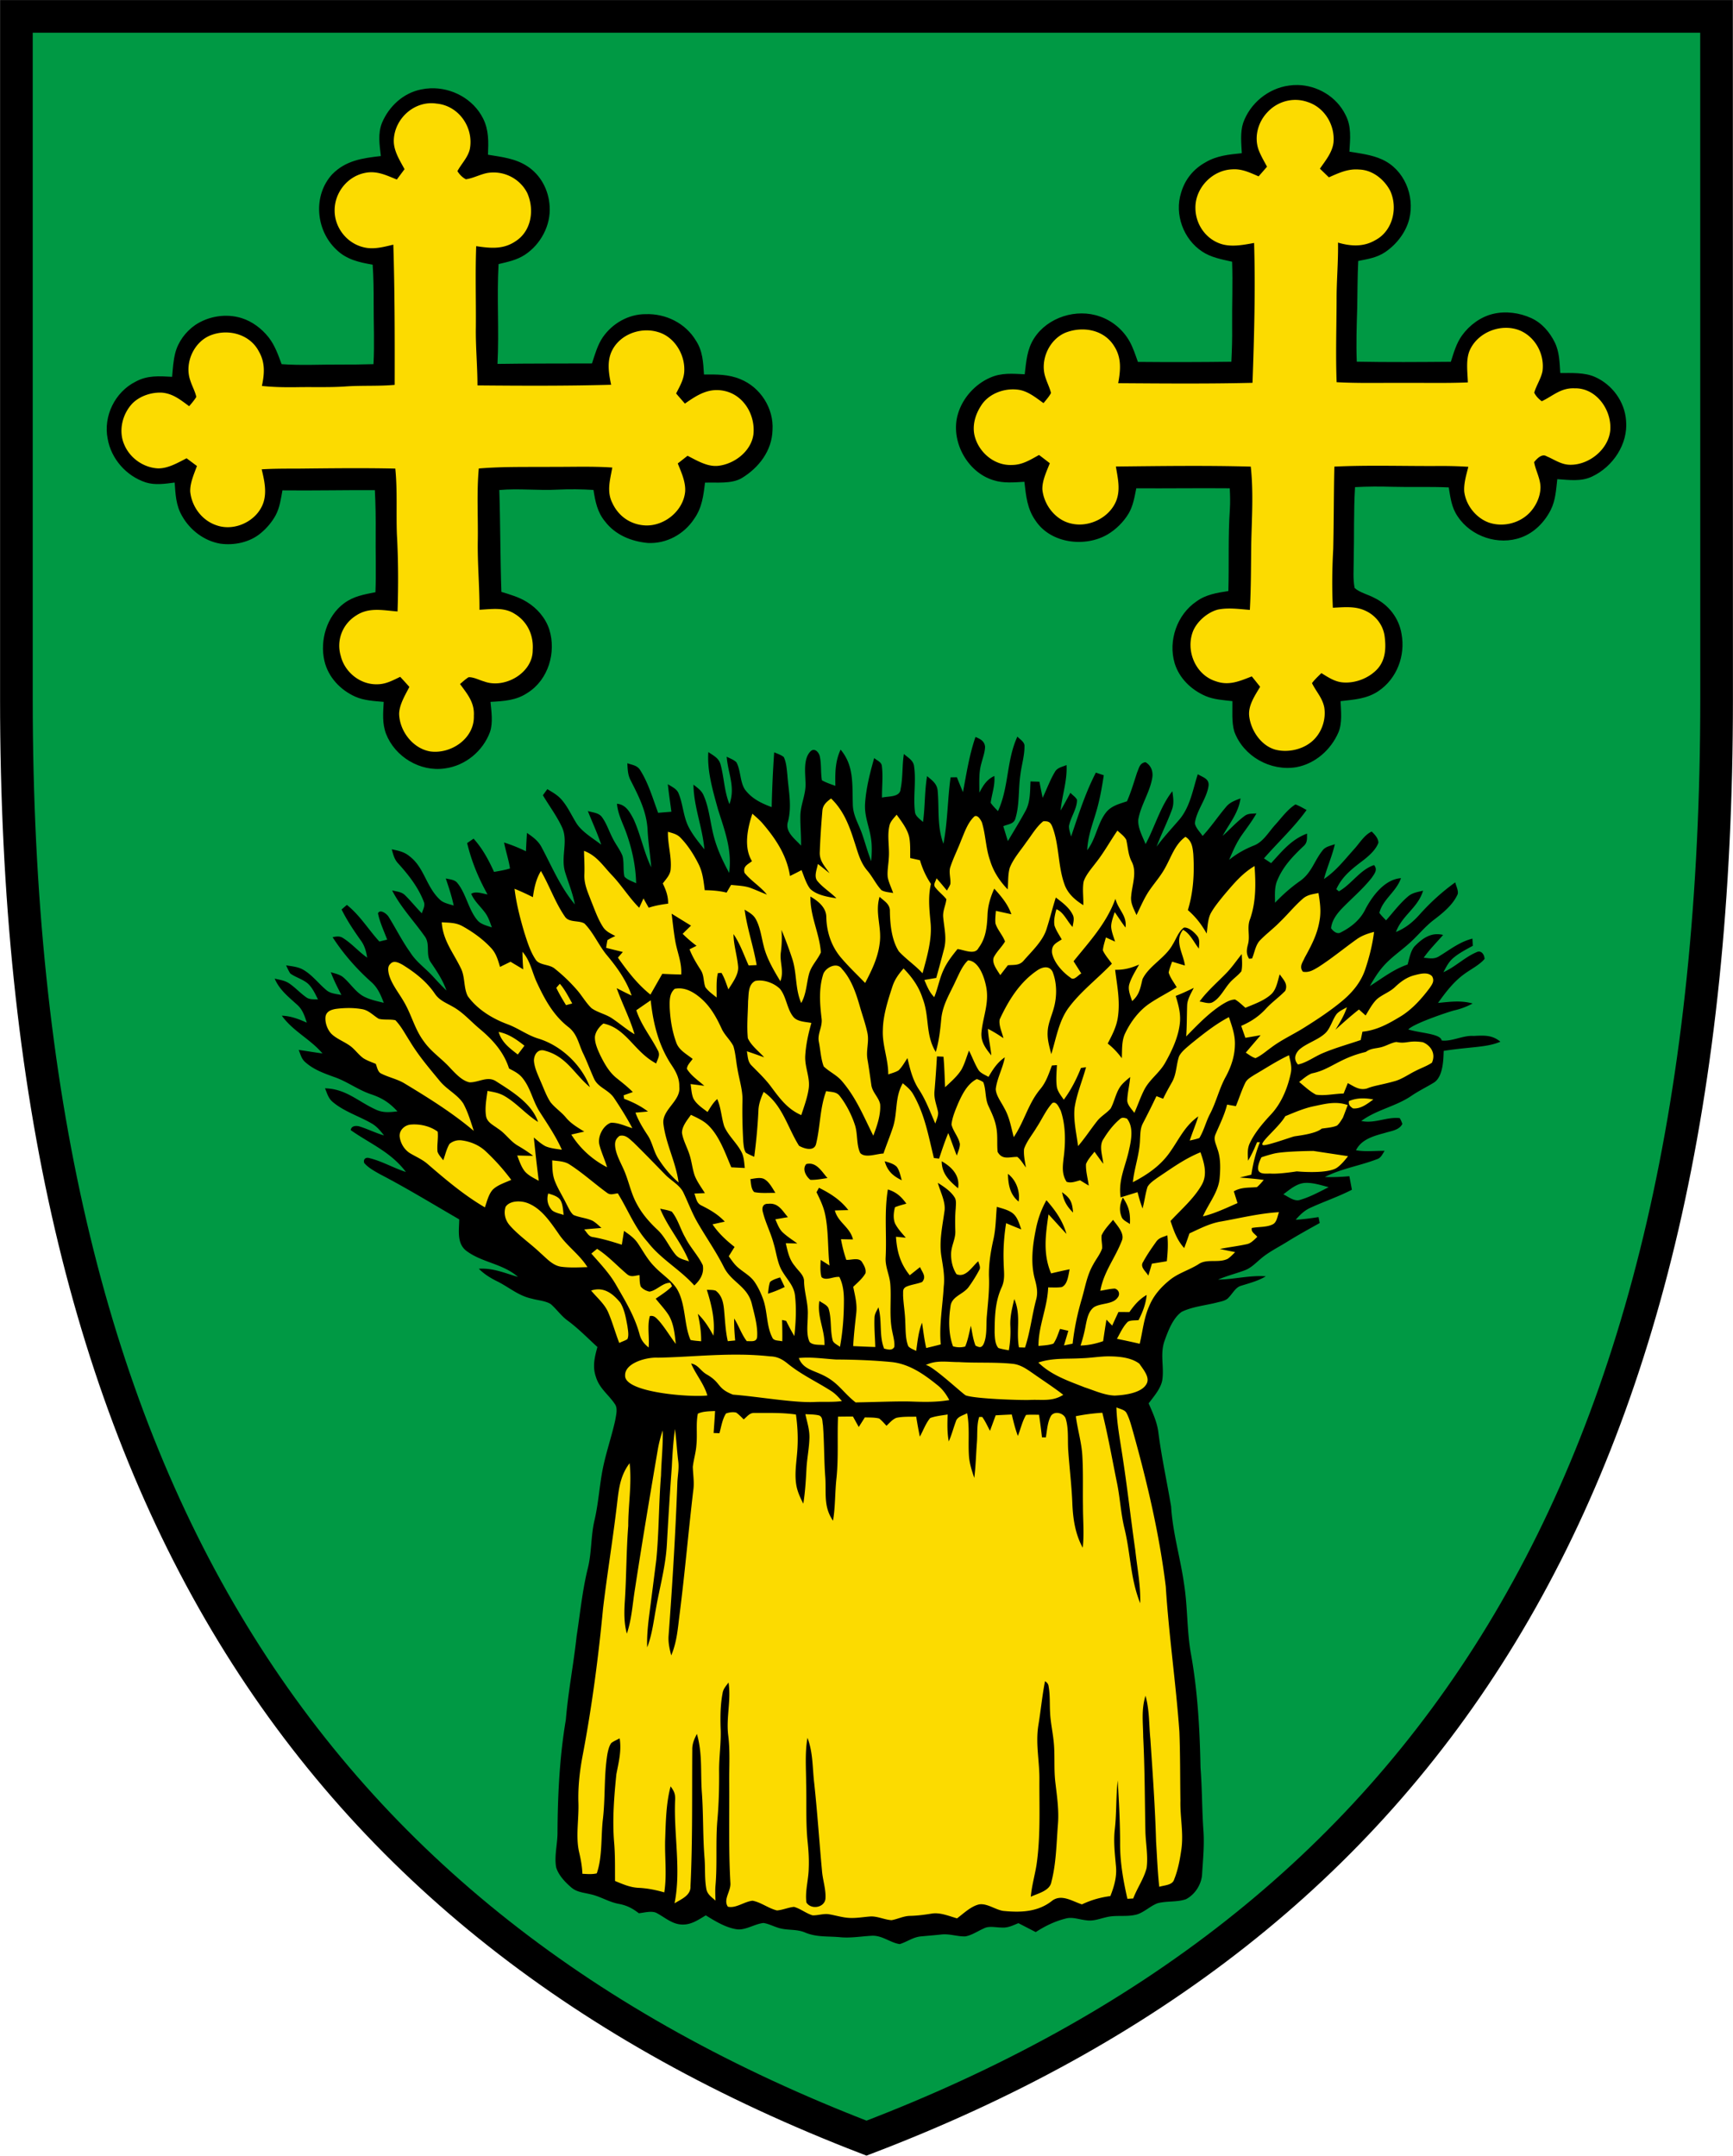
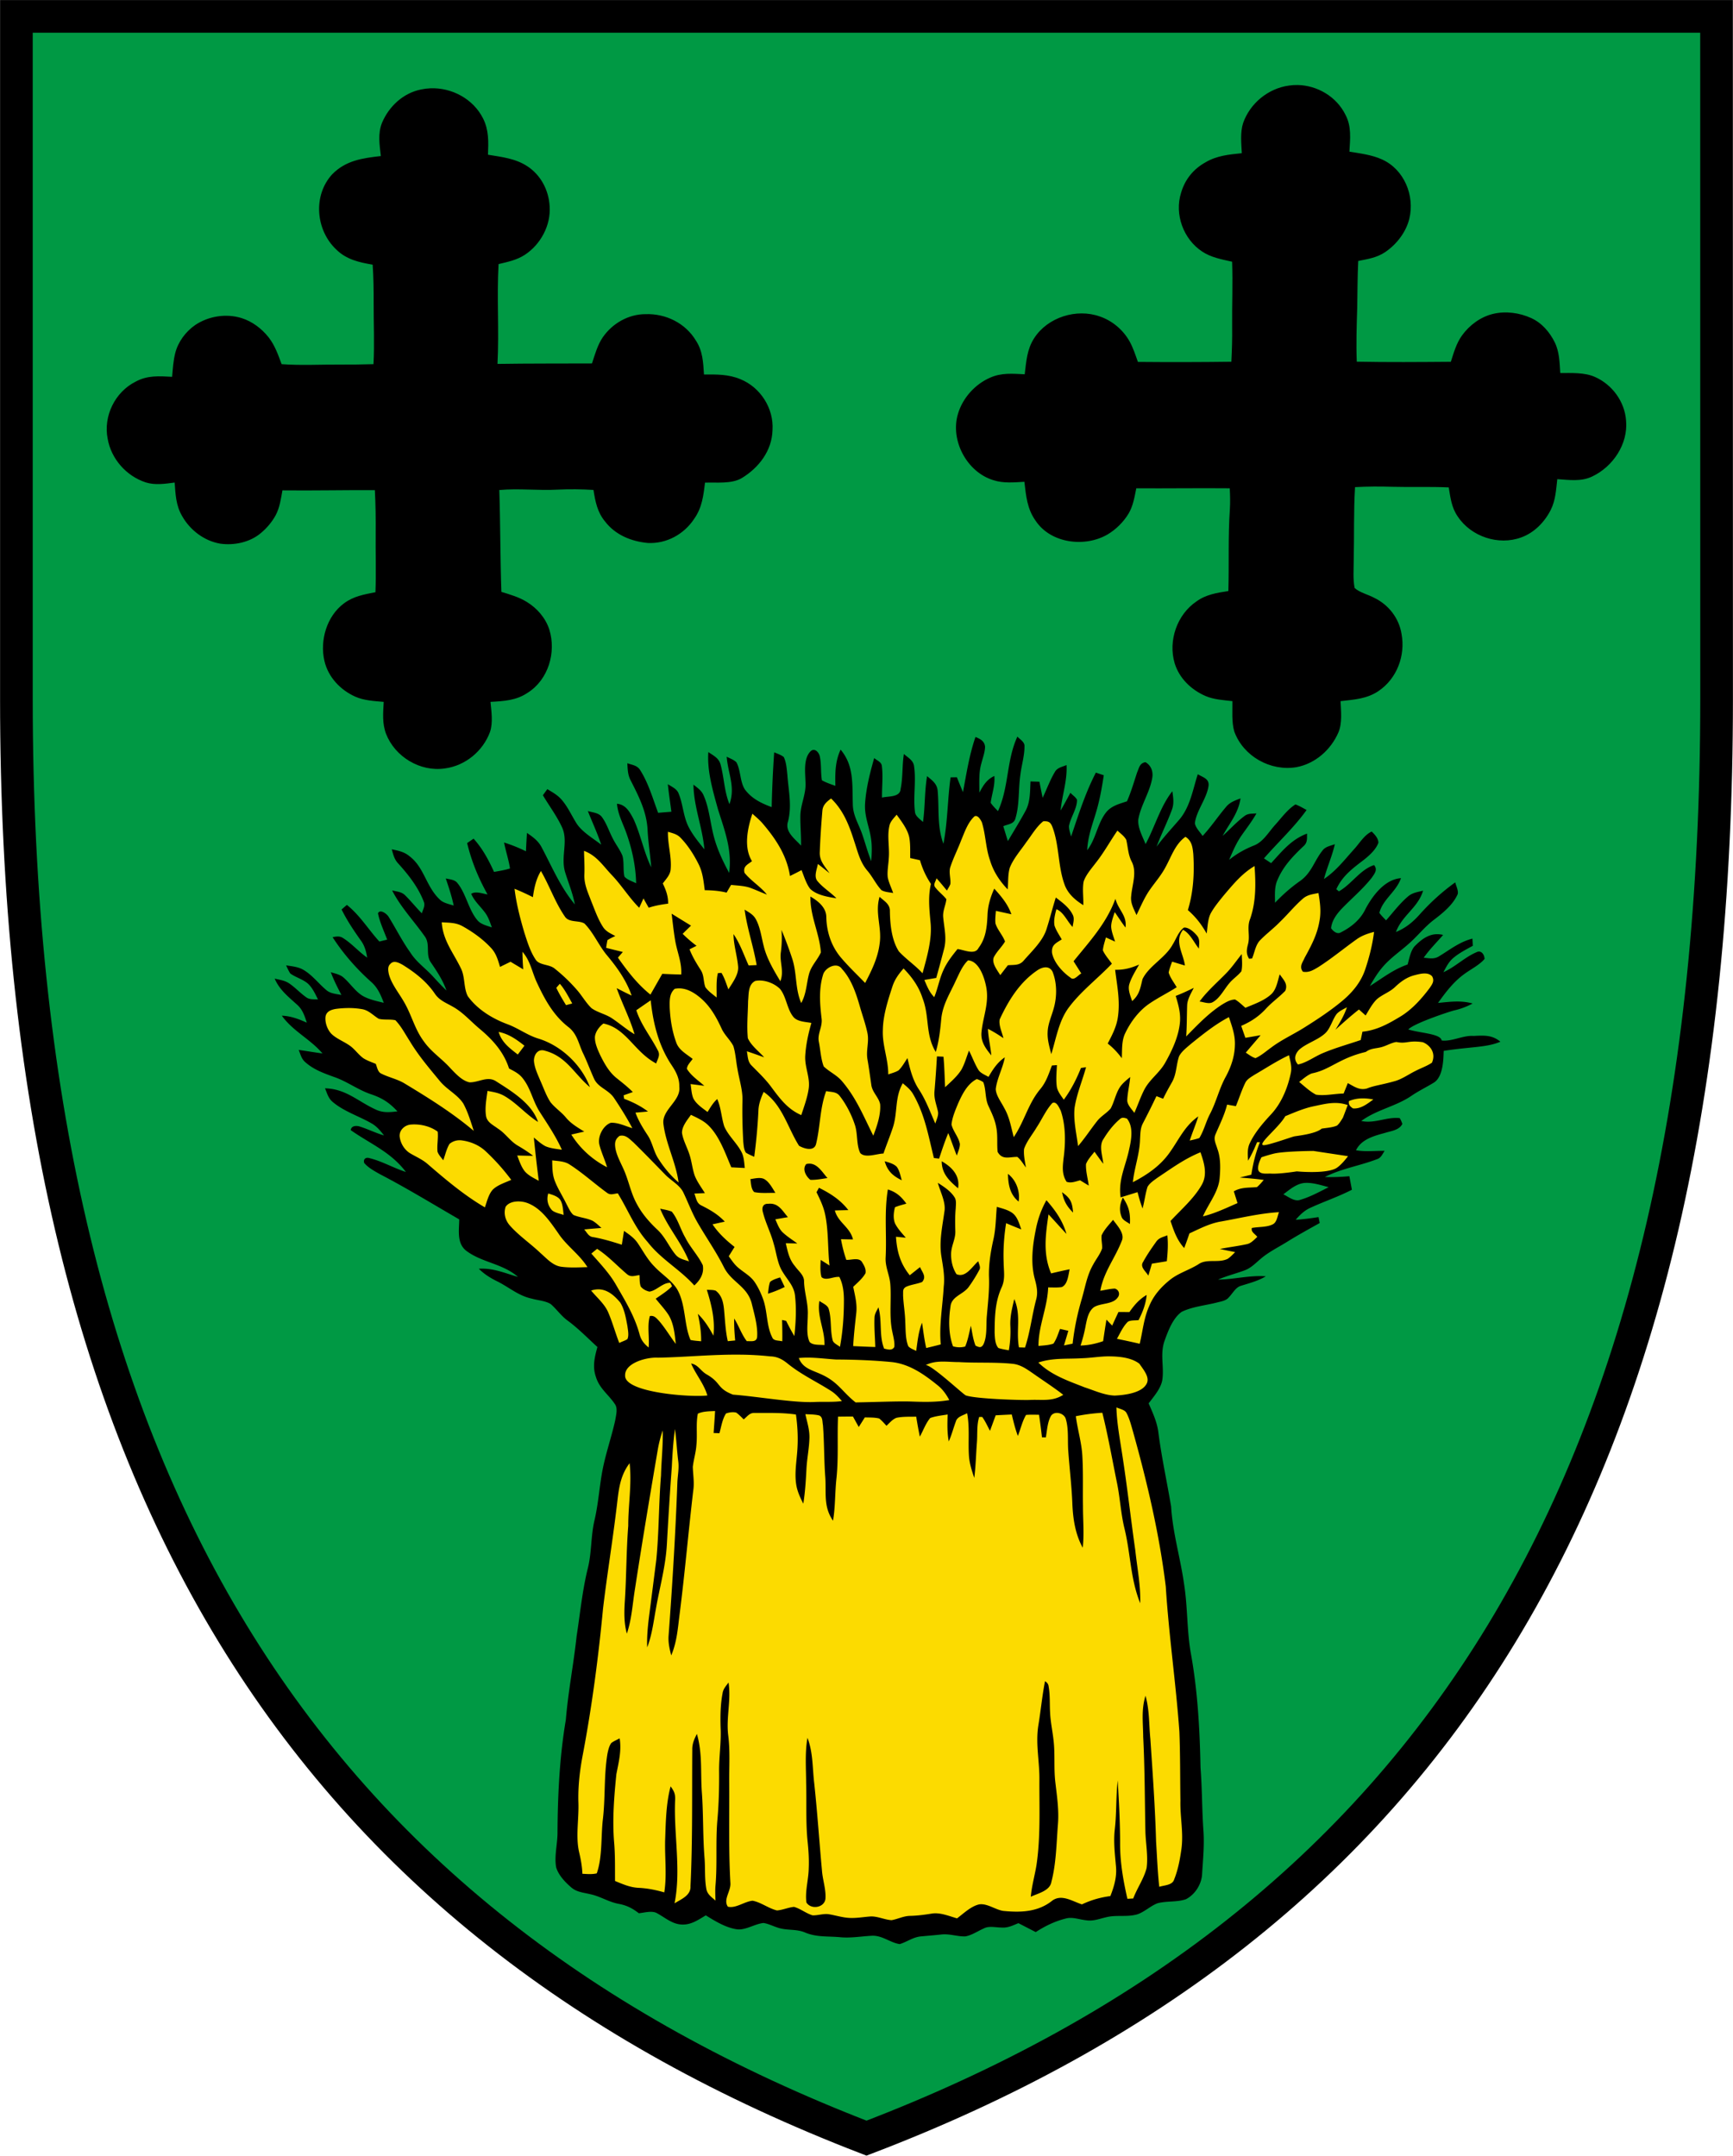
<svg xmlns="http://www.w3.org/2000/svg" width="520" height="647" version="1.1">
  <path d="M515.08 209.82c0 236.38-87.058 367.72-255.08 431.91C92.85 577.283 4.92 446.18 4.92 209.82V4.92h510.14z" fill="#094" stroke="#000" stroke-width="9.8" />
  <path d="M389.33 25.518c-.851-.014-1.706.04-2.555.164-6.236.837-11.702 5.332-13.771 11.258-.904 2.782-.534 6.152-.39 9.04-3.875.401-7.473.717-10.907 2.747-3.639 2.024-6.152 5.143-7.318 9.145-2.03 6.44.693 13.902 6.316 17.613 2.676 1.8 5.913 2.365 8.998 3.064.237 6.546-.054 13.078.012 19.631.046 3.468-.059 6.93-.237 10.391-9.334.125-18.702.139-28.043.053-.718-2.05-1.437-4.26-2.492-6.158-1.951-3.474-5.174-6.203-8.951-7.489-6.988-2.478-15.637.231-19.678 6.52-2.169 3.329-2.374 7.008-2.842 10.838-3.6-.172-6.955-.501-10.35 1.002-4.555 1.977-8.272 6.104-9.676 10.877-2.393 7.97 2.676 17.508 10.658 19.914 2.954.969 6.211.646 9.27.474.5 4.252.823 8.142 3.4 11.734 4.549 6.784 14.76 8.023 21.543 4.08 2.512-1.476 4.792-3.738 6.295-6.23 1.398-2.327 1.808-5.022 2.342-7.633 9.347.06 18.694-.085 28.04 0 .113 2.11.166 4.22.034 6.336-.56 8.168-.21 16.267-.447 24.494-3.461.567-6.652 1.01-9.572 3.125-5.86 3.962-8.543 11.827-6.54 18.57 1.391 4.529 4.99 7.976 9.282 9.828 2.491 1.062 5.358 1.226 8.035 1.53.053 2.96-.264 6.275.58 9.136 2.722 7.443 10.865 11.984 18.63 10.686 5.657-1.054 10.35-5.212 12.605-10.434 1.193-2.808.777-6.381.639-9.38 4.04-.475 7.884-.667 11.365-3.02 5.543-3.725 8.134-10.62 6.941-17.133-.752-4.76-3.897-8.795-8.215-10.871-1.865-1.009-4.284-1.523-5.86-2.934-.546-2.722-.27-5.66-.277-8.43.172-7.277-.045-14.588.397-21.853 3.718-.198 7.434-.212 11.152-.1 5.663.158 11.307-.085 16.963.186.52 3.137.83 6.019 2.682 8.709 4.014 6.077 12.236 8.812 19.072 6.3 3.928-1.424 7-4.6 8.865-8.279 1.45-2.933 1.582-6.018 1.95-9.209 3.528.224 7.14.797 10.45-.785 6.25-2.947 10.824-9.756 10.19-16.783-.408-5.69-4.147-10.81-9.335-13.104-3.105-1.391-7.065-1.174-10.414-1.174-.198-3.098-.244-6.328-1.635-9.176-1.516-3.098-3.922-5.907-7.119-7.338-3.494-1.588-7.602-2.135-11.359-1.252-3.757.877-7.126 3.376-9.367 6.48-1.72 2.394-2.46 5.142-3.356 7.911-9.4.073-18.82.151-28.22-.033-.225-5.445-.026-10.864.132-16.31.093-4.64.066-9.282.303-13.923 2.887-.574 5.597-.981 8.096-2.662 3.414-2.327 6.228-5.939 7.23-9.987 1.688-6.94-1.523-14.819-8.187-17.818-2.967-1.37-6.571-1.813-9.782-2.334.211-3.843.686-7.534-1.193-11.074-2.665-5.422-8.428-8.83-14.38-8.931zm-260.21.986c-.92.038-1.84.151-2.749.344-5.366 1.055-9.677 5.076-11.754 10.033-1.292 3.237-.72 6.606-.343 9.955-5.511.626-10.515 1.317-14.582 5.463-5.867 6.368-4.97 16.804 1.24 22.625 3.065 2.993 6.816 3.817 10.89 4.516.258 3.823.31 7.653.298 11.49-.027 6.137.283 12.228-.053 18.365-3.336.092-6.665.151-9.994.125-5.88-.04-11.701.303-17.574-.125-1.068-2.874-2.01-5.63-3.922-8.077-2.063-2.603-4.918-4.765-8.115-5.753-4.608-1.43-9.882-.601-13.883 2.082-2.881 1.997-5.149 5.056-6.012 8.47-.574 2.281-.72 4.74-.924 7.08-3.883-.217-7.416-.487-10.963 1.457-6.177 3.099-9.728 10.344-8.377 17.127 1.055 6.065 5.595 11.185 11.416 13.104 2.808.89 5.835.416 8.69.047.25 3.567.375 6.842 2.214 10.02 2.387 4.246 6.626 7.49 11.457 8.32 4.167.587 8.867-.39 12.143-3.138 1.807-1.497 3.376-3.335 4.497-5.404 1.212-2.268 1.58-4.946 2.029-7.457 9.248.105 18.484-.112 27.732-.059.224 4.344.283 8.68.244 13.031-.06 5.88.172 11.735-.072 17.602-3.415.672-6.56 1.194-9.42 3.33-5.195 3.823-7.325 11.16-5.881 17.316 1.127 4.832 4.76 8.675 9.217 10.686 2.65 1.187 5.707 1.332 8.568 1.582-.178 3.31-.493 6.394.693 9.578 2.697 6.935 10.27 11.491 17.666 10.396 6.15-.824 11.437-5.2 13.553-11.002.91-2.755.396-6.118.125-8.972 4.041-.231 7.747-.408 11.201-2.768 6.157-3.91 8.564-12.078 6.467-18.9-1.134-3.52-3.671-6.44-6.802-8.352-2.393-1.463-4.944-2.183-7.594-2.994-.356-10.185-.291-20.38-.627-30.572 5.853-.527 11.662.198 17.516-.119 3.6-.171 7.151-.132 10.744.092.54 3.454 1.154 6.679 3.455 9.447 3.085 4.054 7.897 6.018 12.86 6.473 5.63.27 10.878-2.624 13.937-7.305 2.314-3.296 2.754-6.913 3.209-10.803 3.44-.132 7.958.442 11.01-1.351 5.142-3.112 9.096-8.241 9.248-14.438.415-6.52-3.633-12.841-9.664-15.273-3.58-1.49-7.1-1.412-10.896-1.399-.25-3.665-.355-7.006-2.432-10.184-3.144-5.24-9.045-8.128-15.09-7.924-5.122-.006-9.922 2.743-12.822 6.903-1.582 2.294-2.405 5.254-3.262 7.89-9.453.046-18.906-.013-28.359.139.515-9.98-.238-19.988.323-29.955 2.801-.672 5.425-1.194 7.89-2.79 4.74-3.11 7.838-8.871 7.436-14.573-.264-4.786-2.63-9.34-6.67-11.99-3.573-2.36-7.714-2.796-11.834-3.475.152-3.823.297-7.369-1.477-10.902-2.953-5.854-9.383-9.297-15.82-9.033z" />
-   <path d="M389.12 29.992c-3.29-.13-6.54 1.213-8.829 3.705-2.782 2.92-4.002 7.291-2.683 11.154.652 1.793 1.675 3.499 2.572 5.18-.837.969-1.682 1.938-2.525 2.9-2.657-1.127-4.985-2.319-7.971-2.101-6.032.257-11.166 5.715-10.988 11.76.079 4.555 2.849 8.773 7.127 10.422 3.276 1.292 7.132.527 10.48-.092.409 13.969.027 28.01-.48 41.979-13.422.323-26.87.203-40.298.111.712-3.955 1.06-7.613-1.234-11.16-3.039-4.904-9.32-6.012-14.45-4.055-5.062 2.004-7.903 8.418-6.13 13.533.488 1.556 1.265 3.046 1.654 4.622-.58 1.1-1.47 2.077-2.248 3.046-2.26-1.608-4.573-3.547-7.394-4.002-4.193-.646-9.066 1.08-11.36 4.786-1.654 2.557-2.596 5.623-2.003 8.675 1.107 5.169 5.927 9.375 11.332 9.098 3.111-.026 5.465-1.556 8.082-3 1.081.817 2.163 1.648 3.23 2.479-.949 2.419-2.334 5.273-2.228 7.91.488 4.799 4.147 9.394 9.012 10.27 5.141 1.062 11.04-1.88 13.084-6.751 1.417-3.435.528-6.941-.045-10.441 13.487-.145 26.994-.342 40.475.027.85 7.72.297 15.649.138 23.395-.079 6.533-.046 13.085-.416 19.611-3.13-.25-6.597-.738-9.69-.072-3.051.857-6.083 3.467-7.33 6.394-2.333 5.84.685 13.19 6.829 15.102 3.942 1.404 7.154-.058 10.779-1.469a399.962 399.962 0 0 1 2.498 3.123c-1.53 2.585-3.592 5.545-3.29 8.69.456 4.291 3.474 8.892 7.759 10.145 3.395.936 7.554.179 10.402-1.904 3.335-2.367 5.03-6.785 4.37-10.78-.58-2.893-2.464-4.731-3.677-7.25.81-1.094 1.851-2.05 2.82-3.005 1.912 1.173 3.95 2.55 6.23 2.767 3.837.409 8.121-1.252 10.692-4.133 2.439-2.814 2.504-6.498 2.01-10.006-.554-3.243-2.702-5.96-5.682-7.332-3.138-1.49-6.46-1.066-9.809-.921-.29-5.88-.218-11.761.112-17.641.19-8.234.146-16.48.343-24.713 10.336-.495 20.843-.12 31.2-.186 2.999-.02 5.998.046 8.997.244-.6 2.373-1.422 5.043-1.224 7.502.527 4.074 3.531 7.845 7.394 9.242 4.206 1.418 9.118.25 12.203-2.953 1.919-2.004 3.236-4.806 3.276-7.601 0-2.617-1.509-5.207-1.905-7.6.811-1.015 2.334-2.645 3.745-1.748 2.386 1.002 4.356 2.519 7.052 2.545 5.65.092 11.498-4.588 12.045-10.336.488-6.098-4.18-12.776-10.713-12.611-4.153-.171-6.401 2.249-9.836 3.877-.923-.666-1.758-1.53-2.26-2.559.594-2.149 2.05-4.238 2.48-6.486.652-4.937-2.04-10.093-6.634-12.123-5.65-2.426-13.052.45-15.34 6.23-1.048 2.796-.513 6.356-.427 9.29-6.691.277-13.368.091-20.06.144-6.427-.04-12.901.145-19.315-.21-.31-8.135-.045-16.297-.012-24.439-.033-5.827.526-11.62.428-17.455 3.843 1.12 7.666 1.352 11.232-.758 5.2-2.755 6.797-9.65 4.423-14.799-1.8-3.434-5.326-6.27-9.334-6.375-3.381-.283-6.065 1.028-9.064 2.34-.897-.863-1.793-1.734-2.69-2.597 1.655-2.407 3.692-4.818 4.075-7.811.507-5.234-2.658-10.555-7.74-12.189a10.997 10.997 0 0 0-3.268-.633zm-259.33.99c-5.925-.21-11.147 4.685-11.605 10.605-.296 3.389 1.668 6.342 3.198 9.19-.765 1.035-1.542 2.07-2.313 3.105-3.237-1.298-6.08-2.764-9.705-1.953-5.227 1.108-9.016 6-8.957 11.312.013 5.07 3.618 9.69 8.53 10.93 3.065.837 6.084-.04 9.083-.738.435 14.015.435 28.057.409 42.078-5.01.455-10.02.118-15.03.5-4.594.296-9.235.119-13.843.191-3.666.06-7.317.027-10.97-.369.778-3.632 1.021-7.033-.923-10.369-2.63-5.063-8.945-6.823-14.133-4.951-5.333 1.852-8.326 8.53-6.395 13.777.514 1.622 1.399 3.17 1.768 4.832-.594 1.002-1.391 1.905-2.143 2.795-2.57-1.872-4.78-3.744-8.096-4.06-3.124-.179-6.551.923-8.826 3.118-3.085 3.158-4.363 8.246-2.59 12.38 1.655 4.073 5.735 6.987 10.125 7.224 3.046.066 5.979-1.693 8.616-3.031 1.035.771 2.07 1.549 3.105 2.32-.87 2.386-2.124 5.168-2.012 7.732.475 4.516 3.547 8.642 7.91 10.072 5.59 1.985 12.553-1.495 14.175-7.244.863-3.177.098-6.448-.647-9.566 3.454-.204 6.916-.21 10.377-.203 9.901-.1 19.816-.238 29.717-.014.66 6.546.224 13.237.48 19.836.43 7.66.443 15.372.192 23.045-4.285-.323-8.543-1.351-12.393 1.193-4.113 2.552-6.039 7.456-4.654 12.123 1.206 4.958 5.9 8.716 11.035 8.538 2.564-.033 4.562-1.175 6.816-2.237a297.988 297.988 0 0 1 2.748 3.02c-1.246 2.432-2.986 5.248-3.078 8.037.099 5.194 4.12 10.48 9.367 11.338 6.27.83 13.283-3.937 13.053-10.693.244-4.008-1.944-6.527-4.146-9.54.824-.705 1.647-1.468 2.57-2.048 1.556-.06 3.183.87 4.68 1.28 6.137 2.28 14.628-2.553 14.562-9.462.31-4.397-1.596-8.542-5.412-10.836-3.184-2.07-6.981-1.404-10.561-1.226.04-6.975-.633-13.91-.508-20.891.105-7.153-.356-14.39.297-21.51 7.469-.62 14.873-.41 22.36-.488 5.887.026 11.833-.198 17.7.205-.633 3.619-1.76 7.146.02 10.646 1.852 4.014 5.53 6.539 9.966 6.73 5.696.198 11.306-4.377 11.873-10.119.211-2.907-1.153-5.848-2.215-8.484.982-.765 1.958-1.536 2.934-2.307 2.768 1.398 5.92 3.355 9.137 3.025 4.884-.514 9.913-4.331 10.625-9.394.652-5.748-2.834-11.852-8.721-13.098-4.7-1.022-8.181 1.253-11.826 3.81a375.93 375.93 0 0 1-2.637-3.033c1.213-2.432 2.537-4.54 2.451-7.375-.026-4.753-3.17-9.717-7.863-11.062-5.155-1.595-11.391.626-13.83 5.576-1.589 3.178-.976 6.91-.258 10.232-13.362.376-26.743.31-40.11.192 0-5.84-.582-11.65-.483-17.49.066-8.095-.198-16.208.105-24.297 4.232.633 8.108 1.053 11.846-1.498 4.806-3.112 5.677-9.578 3.436-14.521-2.235-4.338-7.12-6.756-11.932-5.945-2.202.421-4.246 1.587-6.448 1.89-1.048-.54-1.924-1.443-2.537-2.445 1.2-2.235 3.151-4.094 3.725-6.639 1.213-6.46-3.324-13.03-10.002-13.63-.4-.061-.796-.098-1.191-.112z" fill="#fcdb00" />
  <path d="M305.28 221.07c-3.336 7.231-2.499 15.128-5.828 22.379-.758-.798-1.588-1.594-2.188-2.51.356-2.736 1.358-5.215 1.094-8.043-2.327 1.087-3.335 2.854-4.496 5.01.02-2.954-.223-5.867.587-8.721.41-1.642 1.094-3.375 1.127-5.063-.171-1.72-1.45-2.34-2.873-2.934-1.866 5.419-2.697 10.97-3.758 16.565-.62-1.483-1.227-2.979-1.826-4.475-.633.013-1.26.026-1.885.032-.93 6.652-.864 13.382-2.15 19.948-1.951-5.247-1.245-10.389-1.72-15.795-.151-2.234-1.622-3.203-3.184-4.515-.778 4.575-.58 9.19-1.226 13.771-.83-.83-2.28-1.72-2.4-2.973-.593-4.476.37-9.17-.27-13.666-.158-1.859-1.806-2.65-3.066-3.783-.547 3.48-.276 7.066-.982 10.5-.145 2.59-3.777 2.11-5.583 2.597-.053-3.105.343-6.302-.033-9.387-.059-1.311-1.45-1.714-2.313-2.485-1.253 4.436-2.433 9.025-2.73 13.633-.263 4.067 1.43 7.238 1.865 11.167.244 2.07.12 4.074-.012 6.144-1.075-2.656-1.786-5.42-2.73-8.122-1.1-3.19-2.821-5.643-2.808-9.17-.198-5.853.383-11.39-3.658-16.182-1.641 3.5-1.661 7.086-1.57 10.87-1.35-.495-2.788-.956-4.04-1.668-.409-2.353-.113-4.944-.66-7.278-.29-1.16-1.535-2.518-2.708-1.463-2.222 2.189-1.636 6.275-1.57 9.096.304 3.751-1.516 6.764-1.53 10.508-.026 2.92.265 5.828.205 8.755-1.8-2.03-4.95-4.153-3.903-7.271 1.207-4.786.14-9.15-.197-13.942-.197-1.76-.303-3.804-1.1-5.406-.824-.633-1.906-.988-2.862-1.39a342.006 342.006 0 0 0-.75 16.44c-3.165-1.174-6.026-2.558-8.077-5.353-1.456-2.34-1.192-5.657-2.498-8.082-.764-.791-1.97-1.187-2.926-1.7.408 5.16 2.67 9.064.83 14.245-1.556-3.823-1.595-7.845-2.63-11.767-.508-2.07-2.104-2.748-3.705-3.862-.422 5.675 1.397 11.767 2.907 17.225 2.017 6.394 4.265 12.162 3.335 19.03-2.017-3.737-3.79-7.5-4.779-11.653-.916-3.751-1.312-8.115-2.9-11.635-.633-1.484-1.826-2.222-3.032-3.198.092 6.645 2.702 12.775 3.288 19.427-1.733-2.162-3.645-4.462-4.858-6.96-1.483-3.086-1.602-6.711-2.854-9.737-.527-1.477-2.037-2.05-3.263-2.861.29 2.768.712 5.504 1.068 8.266-1.325.106-2.657.21-3.982.323-1.57-4.232-2.907-8.879-5.32-12.71-.903-1.548-2.36-1.62-3.916-2.168.1 1.8.12 3.5.99 5.129 2.438 4.818 4.819 9.4 5.089 14.924.185 3.75.817 7.449 1.094 11.187-2.254-4.668-3.158-9.796-5.314-14.483-1.127-2.11-2.307-4.37-4.97-4.595.297 3.243 1.734 5.742 2.801 8.74 1.734 4.866 2.829 9.941 2.954 15.116-1.14-.574-2.657-1.021-3.514-1.997-.454-2.03-.058-4.232-.586-6.23-.745-1.858-2.064-3.48-2.947-5.286-1.061-2.017-1.793-4.364-3.118-6.203-.93-1.45-2.82-1.497-4.324-1.952 1.325 3.369 2.874 6.639 4.002 10.086-2.551-2.004-6.006-3.922-7.635-6.77-1.43-2.34-2.504-4.78-4.363-6.862-1.207-1.339-2.65-2.11-4.166-3.033-.442.613-.89 1.22-1.332 1.833 1.886 3.184 4.166 6.21 5.722 9.565 1.997 4.265-.461 8.874.963 13.574.995 3.217 2.286 6.295 2.906 9.63-4.39-5.3-6.795-11.173-9.966-17.132-1.002-1.951-2.644-3.124-4.404-4.33a220.9 220.9 0 0 0-.297 5.517c-2.136-1.035-4.298-1.925-6.572-2.63.501 2.61 1.384 5.154 1.78 7.784-1.536.488-3.197.752-4.786 1.036-1.641-3.606-3.461-7.021-6.144-9.981-.646.441-1.285.883-1.932 1.325 1.358 5.59 3.342 10.389 6.118 15.406-1.477-.205-3.56-1.074-4.898-.165 1.009 2.294 2.729 3.692 4.173 5.663 1.002 1.358 1.457 2.841 2.024 4.41-1.464-.527-3.276-.89-4.311-2.13-2.683-3.124-3.408-7.99-6.012-11.167-.771-1.062-2.314-1.108-3.507-1.398.916 2.683 1.799 5.36 2.38 8.135-1.293-.415-2.914-.725-3.969-1.615-4.35-3.942-4.753-9.73-9.269-13.17-1.556-1.332-3.388-1.701-5.346-2.09.436 1.555.772 3.012 1.912 4.219 3.079 3.388 6.019 7.132 7.68 11.457.534 1.212-.224 2.346-.56 3.526-1.714-1.7-3.204-3.605-4.918-5.3-1.114-1.186-2.505-1.186-4.001-1.575 2.452 4.891 6.585 9.242 9.717 13.698 1.878 2.412.184 5.51 1.924 7.95 1.826 2.683 3.58 5.3 4.66 8.398-1.457-1.384-2.801-2.861-4.165-4.338-2.268-2.465-4.911-4.232-6.724-7.139-2.44-3.401-4.272-7.133-6.48-10.666-.495-.837-2.518-2.406-3.177-1.042.533 2.716 1.792 5.32 2.754 7.91-.784.192-1.562.384-2.346.569-3.355-3.685-5.801-7.838-9.743-10.99l-1.589 1.37c1.628 3.297 3.639 6.296 5.761 9.282 1.147 1.556 1.622 3.29 1.919 5.175-2.551-1.78-4.601-4.219-7.218-5.86-1.029-.692-2.024-.494-3.158-.283 3.21 4.997 7.258 9.591 11.701 13.54 1.872 1.688 2.776 3.856 3.659 6.164-2.13-.521-4.535-1.016-6.427-2.143-2.176-1.338-3.764-3.83-5.695-5.478-.99-.884-2.539-1.174-3.778-1.57.877 2.374 2.037 4.603 3.184 6.844-1.523-.33-3.323-.403-4.522-1.477-2.288-1.886-4.285-4.621-7.02-6.15-1.517-.844-3.362-1.003-5.056-1.266.395.817.751 1.68 1.259 2.432 1.595 1.187 3.928 1.767 5.411 3.158 1.286 1.239 2.117 3.058 2.901 4.64-1.187-.092-2.558.113-3.547-.665-1.773-1.233-3.295-2.947-5.108-4.16-1.305-.883-2.821-1.067-4.338-1.423 1.43 3.336 4.022 5.366 6.619 7.726 1.734 1.47 2.34 3.407 3.025 5.484-2.432-1.075-4.806-2.004-7.502-2.09 3.375 4.694 8.485 6.968 12.203 11.332-2.386-.31-4.753-.738-7.133-1.054.547 1.325.791 2.623 1.905 3.612 2.518 2.274 5.55 3.355 8.675 4.49 3.975 1.35 7.27 3.948 11.272 5.253 3.29 1.127 5.42 2.538 7.773 5.082-2.255.27-4.358.488-6.48-.534-5.366-2.426-8.938-6.242-15.254-6.38.66 1.568.995 3.032 2.373 4.14 3.243 2.761 7.91 4.258 11.504 6.328 1.615.896 2.716 2.247 3.836 3.671-2.584-.738-4.977-1.983-7.541-2.748-1.022-.218-2.301-.112-2.446 1.166 5.867 4.12 12.05 6.56 16.546 12.551-3.692-1.186-7.139-3.223-10.896-4.146-1.101-.356-1.977.237-1.621 1.437 1.2 1.43 3.051 2.419 4.66 3.335 8.115 4.219 15.933 9.012 23.857 13.6-.033 3.145-.779 7.053 1.99 9.327 4.713 3.659 10.969 3.857 15.636 7.938-3.962-1.14-7.502-2.736-11.754-2.446 1.622 1.608 3.434 2.748 5.471 3.75 3.705 1.833 6.335 4.338 10.462 5.228 1.82.514 4.054.626 5.663 1.628 1.766 1.543 3.085 3.5 5.004 4.911 3.25 2.387 6.024 5.261 8.99 7.97-.837 3.027-1.534 5.854-.46 8.952 1.061 3.527 3.803 5.307 5.721 8.207.917 1.292.31 3.349.093 4.792-1.206 5.439-3.112 10.672-4.041 16.197-.778 4.615-1.121 9.263-2.182 13.831-1.134 4.78-.818 9.67-2.01 14.43-1.649 6.664-2.307 13.586-3.362 20.376-.897 8.392-2.539 16.664-3.231 25.082-1.899 11.226-2.446 22.782-2.505 34.16-.04 3.303-1.001 6.922-.395 10.165.719 2.367 2.69 4.43 4.529 6.006 1.641 1.41 3.533 1.509 5.557 2.003 3.039.594 5.602 2.36 8.674 2.927 2.413.442 4.121 1.332 6.04 2.815 1.7-.158 4.073-.916 5.59.073 2.419 1.318 4.554 3.29 7.474 3.322 2.723.066 4.8-1.437 7.027-2.762 2.841 1.766 6.217 3.83 9.585 4.218 2.558.172 5.22-1.693 7.752-1.924 1.404.217 2.762.903 4.114 1.345 2.755 1.002 5.636.342 8.379 1.529 3.533 1.463 6.842 1.035 10.6 1.405 3.137.276 6.17-.271 9.281-.443 3.19-.217 5.57 2.076 8.477 2.498 2.294-.698 3.976-2.096 6.402-2.313 2.01-.191 4.021-.343 6.025-.56 2.525-.297 4.76.62 7.225.566 1.918-.303 3.764-1.6 5.544-2.372 1.608-.857 3.494-.304 5.26-.297 1.939.184 3.434-.6 5.155-1.305 1.74.883 3.467 1.792 5.208 2.676 2.814-1.833 5.82-3.29 9.097-4.093 1.918-.515 4.027.336 5.991.54 2.163.343 3.956-.429 6.026-.897 3-.778 6.203 0 9.235-.844 2.228-.672 4.087-2.597 6.23-3.368 2.715-.718 5.814-.284 8.471-1.193 2.815-1.45 4.792-4.615 4.877-7.792.264-4.146.673-8.411.403-12.538-.461-6.381-.39-12.769-.89-19.144-.224-11.536-.857-23.217-2.946-34.575-1.167-6.823-.903-13.652-1.978-20.474-1.1-7.864-3.415-15.392-3.903-23.349-1.24-7.469-2.894-14.898-3.843-22.42-.429-3.085-1.675-5.715-2.894-8.536 1.53-2.05 3.665-4.444 4.1-7.021.587-4.094-.744-7.7.68-11.786 1.068-2.954 2.485-6.79 5.135-8.669 3.17-1.549 7.02-1.905 10.44-2.762 1.214-.336 2.889-.527 3.7-1.588 1.153-1.167 2.07-3.073 3.724-3.488 2.544-.798 5.062-1.43 7.376-2.827-4.878-.363-9.472.935-14.33.994 2.544-1.1 5.22-1.779 7.817-2.715 2.07-.738 3.362-2.169 4.997-3.54 2.347-2.03 5.366-3.494 8.023-5.161 3.157-1.958 6.414-3.752 9.664-5.564-.12-.594-.231-1.187-.35-1.78-2.274.35-4.555.658-6.856.81 1.292-1.51 2.65-2.84 4.503-3.645 4.087-1.879 8.359-3.309 12.367-5.379-.25-1.358-.508-2.709-.758-4.06-2.453.217-4.899.329-7.364.236 5.082-2.57 10.323-3.315 15.583-5.32 1.325-.415 1.635-1.482 2.36-2.537-2.855-.02-5.827.323-8.59-.165 1.602-3.323 5.466-4.337 8.729-5.22 1.8-.574 4.225-.792 5.168-2.677a8.051 8.051 0 0 0-.779-1.747c-3.948-.435-7.475 1.72-11.549.863 4.687-3.454 10.402-4.344 15.142-7.614 2.143-1.456 4.47-2.57 6.671-3.922 2.907-1.813 2.849-7.61 2.926-9.508 8.24-1.291 12.855-.973 17.015-2.753-2.399-1.984-4.654-1.92-8.028-1.732-3.131-.244-6.474 1.734-9.592 1.37-.314-2.05-6.196-2.165-10.016-3.31 1.51-1.733 11.585-5.135 13.688-5.702a21.546 21.546 0 0 0 5.61-2.09c-3.488-1.001-6.843-.513-10.376-.177 2.353-3.296 4.773-6.493 8.122-8.846 1.918-1.378 4.317-2.572 5.84-4.358-.04-1.292-.99-2.736-2.4-2.024-3.573 1.516-6.368 4.417-9.954 6.012.798-1.477 1.496-2.94 2.762-4.087 1.747-1.569 4.015-2.71 6.065-3.85-.04-.718-.072-1.43-.112-2.143-3.843.956-6.678 3.277-9.974 5.275-1.523.982-2.966.606-4.647.455 1.733-2.472 3.85-4.57 5.827-6.837-3.586-.916-6.29 1.061-8.65 3.5-1.153 1.444-1.502 3.633-2.01 5.373-4.251 1.45-7.587 4.12-11.324 6.474 1.2-2.11 2.432-4.147 4.053-5.966 2.3-2.617 5.096-4.476 7.693-6.803 2.591-2.28 4.635-4.938 7.384-7.054 2.729-2.07 5.834-4.568 7.231-7.792.25-1.067-.501-2.459-.738-3.513-3.956 2.84-7.462 6.038-10.712 9.67-2.037 2.294-4.22 4.055-7.08 5.228 1.832-5.003 6.631-7.29 8.134-12.4-1.648.416-3.17.586-4.508 1.727-2.46 2.076-4.464 4.767-6.593 7.18-.692-.713-1.424-1.439-2.01-2.236.969-4.041 5.083-6.335 6.48-10.43-4.845.357-8.458 5.19-10.58 9.125-1.542 3.316-4.357 5.596-7.56 7.198-1.056.587-2.275-.46-2.83-1.305.218-2.248 1.616-4.16 3.112-5.762 2.967-3.098 6.447-6.005 9.097-9.387.824-1.226 1.86-2.386.686-3.796-4.193 1.377-6.724 5.721-10.554 7.89l-.764-.653c1.833-4.054 5.023-6.334 8.431-8.945 1.615-1.311 3.48-3.006 4.193-5.01-.046-1.358-1.095-2.452-2.012-3.342-2.188.969-3.684 3.553-5.28 5.287-2.953 3.276-5.385 6.493-9.044 8.959.93-3.547 2.452-6.87 3.263-10.455-1.318.507-2.802.691-3.691 1.885-2.486 3.111-3.263 6.67-6.678 9.116-2.815 1.971-5.208 4.095-7.581 6.573-.013-2.063-.198-4.39.534-6.342 1.681-4.325 4.635-7.436 7.938-10.567 1.311-1.108 1.107-2.281 1.133-3.843-4.72 1.753-7.495 5.3-10.772 8.866l-2.155-1.424c4.219-4.852 9.05-9.295 12.795-14.522-1.081-.594-2.182-1.253-3.342-1.675-2.406 1.503-4.226 4.088-6.124 6.17-1.958 2.163-3.56 5.09-6.335 6.158-2.781 1.127-5.103 2.42-7.443 4.304 1.095-2.544 2.136-5.035 3.731-7.323 1.53-2.188 3.159-4.285 4.47-6.618-1.344.138-2.499-.073-3.632.823-2.34 1.747-4.324 3.982-6.513 5.92 2.07-3.83 4.707-6.77 5.36-11.246-1.622.633-3.152 1.127-4.305 2.518-2.433 2.861-4.502 5.999-7.067 8.755-.758-1.147-2.142-2.466-2.32-3.857.494-3.856 3.593-7.356 4.107-11.24.224-2.122-1.8-2.53-3.237-3.427-1.503 4.654-2.268 9.73-5.505 13.58-2.32 2.703-4.746 5.293-6.862 8.167 1.404-3.764 3.23-7.35 4.608-11.114.699-1.865.388-3.625.131-5.53-3.619 4.568-5.22 10.652-8.035 15.86-.883-2.228-2.413-4.924-2.182-7.377.725-4.344 3.62-8.41 4.226-12.788.217-1.793-.476-3.5-2.077-4.41-1.754.25-1.918 1.74-2.525 3.118-.949 2.9-1.793 5.814-3.02 8.616-2.504.857-4.883 1.378-6.518 3.652-2.433 3.382-2.829 7.66-5.42 11.035.205-4.95 2.17-9.084 3.317-13.81.725-2.868 1.206-5.768 1.66-8.688-.79-.264-1.588-.527-2.379-.798-3.177 6.157-5.221 12.67-7.436 19.203-.257-1.015-.652-2.103-.632-3.151.448-2.571 2.472-5.274 2.406-7.91-.481-.89-1.319-1.352-1.984-2.084-.963 1.78-1.892 3.567-2.927 5.307.441-4.64 2.023-8.9 1.773-13.633-1.22.534-2.77.765-3.468 2.024-1.483 2.453-2.458 5.228-3.704 7.812-.33-1.608-.647-3.217-.97-4.826-.89-.026-1.78-.059-2.663-.092-.165 2.973-.026 6.098-1.476 8.794-1.675 3.086-3.533 6.085-5.32 9.117-.468-1.49-.923-2.986-1.378-4.476 1.483-.652 3.257-.6 3.68-2.46 1.219-4.073.822-8.733 1.448-12.952.33-2.815 1.247-5.689 1.234-8.51.118-1.358-1.325-2.07-2.123-2.98zm86.697 133.95c2.221-.028 4.59.74 6.699 1.295-2.73 1.358-5.498 2.907-8.431 3.764-1.793.699-3.594-.877-5.163-1.616 1.84-1.397 3.83-3.13 6.21-3.407.227-.021.455-.033.685-.036z" />
  <path d="M249.37 239.65c-1.358 1.022-2.47 1.933-2.615 3.752-.343 4.067-.627 8.207-.772 12.287-.151 2.73 1.51 4.297 2.92 6.387-1.16-.93-2.314-1.866-3.494-2.776-.264 1.57-1.292 3.778-.119 5.149 1.608 1.964 3.897 3.33 5.684 5.156-2.565-.389-5.973-.956-7.891-2.848-1.22-1.608-1.827-3.75-2.578-5.61a113.87 113.87 0 0 1-3.461 1.767c-.976-6.283-4.377-11.325-8.438-16.031-.89-.956-1.866-1.8-2.855-2.657-1.444 4.345-2.669 10.098-.111 14.238-1.306 1.055-2.73 1.47-2.243 3.5 1.958 2.433 4.753 4.068 6.73 6.534-1.568-.607-3.11-1.307-4.685-1.907-1.911-.758-4.002-.764-6.072-1.002-.455.765-.903 1.544-1.351 2.309-2.17-.534-4.325-.699-6.553-.719-.363-2.729-.592-5.333-1.858-7.838-1.41-2.828-3.172-5.59-5.367-7.87-1.068-1.135-2.392-1.392-3.816-1.827-.092 3.81 1.135 7.417.818 11.188-.092 1.727-1.405 3-2.367 4.324.956 1.978 1.641 3.816 1.602 6.057-1.978.257-3.921.594-5.827 1.22a144.153 144.153 0 0 1-1.57-2.789c-.422.936-.85 1.88-1.285 2.809-2.98-2.993-5.175-6.586-8.068-9.664-2.789-2.887-4.57-5.945-8.485-7.422.04 2.36.204 4.705.106 7.059-.132 2.94 1.028 5.32 2.037 8.003 1.048 2.578 1.997 5.372 3.513 7.72.91 1.443 2.288 2.003 3.725 2.78-.784.383-1.628.753-2.354 1.24-.158.765-.29 1.535-.388 2.313 1.668.422 3.336.825 5.004 1.24l-1.477 1.694c2.868 4.067 5.84 7.964 9.762 11.096 1.186-2.077 2.36-4.16 3.553-6.23 1.891.098 3.79.165 5.689.204.217-3.665-1.245-6.731-1.832-10.27-.448-2.644-.726-5.326-1.049-7.989 1.932 1.206 3.87 2.4 5.815 3.586-.844.817-1.688 1.628-2.512 2.459a38.594 38.594 0 0 0 4.166 3.592c-.699.35-1.397.705-2.096 1.054.85 2.202 2.05 4.173 3.309 6.15 1.12 1.682.778 3.429 1.437 5.222.87 1.219 2.222 2.143 3.37 3.1.059-2.38-.192-5.005.388-7.32l1.068-.077c.93 1.503 1.462 3.321 2.088 4.962 1.22-2.03 3.205-4.534 2.895-7.019-.303-3.23-1.337-6.302-1.364-9.578 2.018 2.986 3.06 6.143 4.536 9.406.804-.033 1.602-.072 2.406-.111-.956-5.61-2.862-11.01-3.613-16.64 1.265.805 2.558 1.43 3.316 2.788 1.358 2.366 1.732 5.511 2.418 8.148.896 3.712 3.026 7.305 4.99 10.555 1.2-3.072-.276-5.67.153-8.742.303-2.254.35-4.396.19-6.664 1.2 2.854 2.28 5.761 3.243 8.701 1.43 4.456.806 8.906 2.678 13.25 1.562-2.788 1.548-5.742 2.346-8.728.698-2.545 2.53-4.186 3.552-6.473-.402-5.696-3.255-10.87-3.136-16.764 2.3 1.345 4.752 3.27 4.765 6.19.086 4.35 1.47 8.609 4.266 11.983 2.294 2.736 4.91 5.208 7.388 7.766 1.958-3.738 3.81-7.515 4.344-11.76.745-4.905-1.475-9.202-.011-14.1 1.417 1.332 3.164 2.16 3.091 4.37.06 3.921.527 8.68 2.71 12.036 2.188 2.353 4.91 4.166 7.091 6.553 1.312-4.898 2.935-10.224 2.395-15.326-.356-3.91-.773-7.628.117-11.504-1.51-2.294-2.504-4.456-3.281-7.1-.976-.224-1.958-.44-2.934-.658-.026-2.044.092-4.198-.283-6.21-.521-2.478-2.335-4.787-3.785-6.804-.818 1.002-1.939 2.05-2.176 3.356-.725 3.144.094 6.493-.19 9.75-.092 1.885-.522 3.863-.304 5.742.342 1.595 1.088 3.124 1.629 4.66-1.14-.23-2.533-.264-3.541-.877-1.622-1.76-2.643-4-4.206-5.826-2.188-2.564-2.815-5.478-3.863-8.59-1.549-4.885-3.243-9.447-7.027-13.086zm43.488 5.254c-.255-.015-.513.103-.764.416-1.8 1.8-2.743 4.641-3.718 6.955-1.01 2.67-2.321 5.227-3.211 7.93-.548 1.569.171 3.526 0 5.115-.244.699-.686 1.325-1.036 1.97-1.021-1.245-2.043-2.497-3.13-3.697-.258 1.16-1.186 1.898-.204 2.94.95 1.206 2.234 2.143 3.17 3.35-.224 1.957-1.18 3.551-.935 5.581.303 3.21 1.08 6.1.25 9.323a500.603 500.603 0 0 1-2.354 8.72l-3.566.614c.804 1.878 1.497 3.679 2.967 5.162 1.1-2.683 1.535-5.473 2.761-8.13 1.075-2.372 2.598-4.291 4.213-6.302 1.84.158 5.22 1.905 6.301-.316 2.215-2.947 2.532-6.23 2.703-9.79.092-2.874.87-5.437 2.024-8.04 2.116 2.34 4.087 4.654 5.142 7.693-1.549-.33-3.091-.686-4.64-1.016-.1 1.24-.278 2.538-.133 3.778.593 1.925 2.17 3.513 2.869 5.418-.982 1.674-2.56 3.073-3.397 4.806-.606 1.806 1.082 3.802 1.965 5.285.765-.982 1.517-1.976 2.281-2.964 1.84-.178 3.461.163 4.78-1.432 2.478-2.854 5.846-5.959 6.894-9.65.982-3.059 1.741-6.183 2.717-9.248 1.84 1.404 3.936 2.927 5.004 5.043.705 1.232.204 2.49.033 3.802-1.562-1.588-2.724-4.536-4.86-5.32-.434 1.543-.876 3.356-.56 4.951.495 1.45 1.41 2.775 2.162 4.1-1.773 1.147-3.138 1.629-2.914 4.055.547 2.887 3.173 5.782 5.54 7.423 1.054 1.042 2.266-.792 3.241-1.254-.77-1.226-1.549-2.445-2.32-3.671 4.839-6.012 9.842-11.324 12.551-18.74.943 3.454 3.547 5.021 3.02 8.62-1.128-1.509-2.142-3.09-3.223-4.632-.435 1.364-1.029 2.86-1.068 4.297.066 1.542.725 3.092 1.173 4.562-.916-.422-1.833-.836-2.75-1.252-.342 1.26-.79 2.55-.916 3.856.64 1.457 1.8 2.717 2.71 4.015-4.18 4.397-9.374 8.351-12.94 13.17-2.986 3.995-3.803 9.34-5.24 13.975-.58-2.248-1.214-4.297-1.096-6.65.1-2.505 1.2-4.767 1.846-7.166.989-3.514.977-7.555-.394-10.963-.99-1.806-2.909-1.41-4.385-.475-5.412 3.6-8.787 9.077-11.463 14.852-.323 1.767.725 3.885 1.121 5.612-1.49-1.022-3.013-1.979-4.635-2.79.106 2.697.773 5.287 1.01 7.963-1.727-2.122-3.23-4.107-2.947-7.007.494-4.931 2.49-8.984 1.29-14.12-.56-2.597-2.155-7.21-5.326-7.402-1.694 1.596-2.642 3.968-3.644 6.031-1.76 3.89-3.93 7.132-4.39 11.482-.31 3.389-.68 6.718-1.655 9.995-3.184-5.235-1.807-10.613-3.963-16.15-1.114-3.474-3.17-6.336-5.695-8.92-1.477 1.66-2.735 3.408-3.395 5.564-1.318 4.054-2.747 8.51-2.82 12.795-.244 4.615 1.635 8.801 1.615 13.436 1.029-.356 2.174-.64 3.104-1.213 1.074-1.041 1.827-2.453 2.664-3.685.778 3.329 1.535 6.532 3.447 9.426 2.096 3.21 3.368 6.744 4.91 10.225.317-1.095 1.048-2.458.791-3.612-.448-2.083-1.245-3.896-1.04-6.097.296-3.481.54-6.962.738-10.45.652.034 1.306.066 1.959.092.283 3.052.34 6.106.486 9.164 1.72-1.615 3.693-3.296 4.926-5.32.975-1.767 1.514-3.803 2.246-5.681.969 1.905 1.695 3.967 2.822 5.787.626 1.015 2.038 1.516 3.033 2.11 1.325-2.275 2.67-4.365 4.891-5.868-.593 3.263-2.321 6.237-2.717 9.5.06 1.938 1.623 3.896 2.486 5.603 1.642 2.822 2.083 5.747 2.907 8.852 3.21-4.727 4.338-10.112 8.004-14.463 1.746-2.103 2.503-4.534 3.453-7.04l1.504-.118c-.1 2.07-.305 4.224-.061 6.28.158 1.524 1.292 2.869 2.123 4.108 2.175-2.966 3.79-6.117 5.148-9.525.508-.08 1.016-.151 1.53-.23-1.114 4.034-2.802 8.04-3.442 12.167-.395 3.771.575 7.76 1.043 11.504 2.057-2.373 3.75-5.004 5.688-7.462 1.153-1.51 2.88-2.4 4.094-3.817 1.087-1.977 1.503-4.483 2.789-6.428.778-1.173 2.003-2.128 3.078-3.03-.185 2.293-.778 4.54-.883 6.827-.132 1.444 1.365 2.83 2.123 3.944 1.048-2.314 1.845-4.76 3.012-7.014 1.635-3.118 4.589-5.018 6.302-8.143 2.011-3.579 3.91-7.652 4.344-11.766.317-2.887-.428-5.465-1.246-8.181 1.853-.712 3.645-1.548 5.418-2.418-.804 1.635-1.925 3.408-1.984 5.254-.106 3.111-.072 6.221-.29 9.326 3.31-3.375 6.711-6.973 10.72-9.537 1.153-.705 2.584-1.556 3.968-1.543 1.121.666 2.096 1.634 3.079 2.484 2.564-1.08 5.609-2.122 7.685-4.013 1.635-1.438 1.992-4.04 2.611-6.032 1.075 1.602 2.558 2.84 1.668 4.95-1.845 1.924-4.067 3.447-5.867 5.445-2.149 2.307-4.462 3.818-7.35 5.07.41 1.2.824 2.393 1.253 3.586 1.522-.244 3.045-.521 4.574-.785-1.483 1.753-2.986 3.487-4.463 5.24.91.58 1.872 1.358 2.92 1.654 1.707-.758 3.218-2.122 4.734-3.203 3.125-2.353 6.512-3.85 9.867-5.959 3.87-2.426 7.72-4.957 11.246-7.87 3.112-2.565 5.696-5.611 7.028-9.468 1.246-3.684 2.222-7.541 2.703-11.404-1.879.501-3.671 1.095-5.26 2.248-3.83 2.73-7.51 5.795-11.484 8.327-1.483.876-2.807 1.726-4.613 1.377-1.18-1.543-.093-2.73.547-4.22 1.898-3.46 3.697-6.807 4.382-10.75.607-2.92.238-5.741-.263-8.642-1.74.37-3.316.487-4.707 1.727-2.459 2.136-4.528 4.72-6.881 6.98-1.846 1.899-3.982 3.487-5.834 5.38-1.477 1.45-1.694 3.685-2.498 5.564l-.89.072c-.91-1.464-.76-2.637-.364-4.219.765-2.643-.395-5.122.68-7.746 1.793-5.195 1.7-10.435 1.324-15.854-3.764 2.228-6.328 5.38-9.123 8.656-1.371 1.694-2.809 3.407-3.897 5.299-1.041 1.793-1.053 4.279-1.35 6.303-1.555-2.743-3.25-4.965-5.644-7.041 1.681-5.472 1.985-11.154 1.63-16.836-.205-2.064-.436-3.956-2.354-5.162-3.105 2.234-4.2 5.888-5.979 9.105-1.266 2.42-3.012 4.395-4.574 6.604-1.76 2.472-2.803 5.089-4.135 7.785-.81-1.872-1.857-3.58-1.594-5.696.264-3.408 1.838-7.198.118-10.422-1.055-2.063-1.074-4.237-1.588-6.439-.554-1.114-1.773-1.946-2.657-2.803-2.24 3.244-4.081 6.66-6.546 9.744-1.28 1.701-2.928 3.54-3.6 5.577-.415 2.287 0 4.74-.098 7.066-2.294-1.463-4.305-3.124-5.426-5.682-2.247-5.636-1.693-12.269-3.869-17.865-.567-1.437-1.226-1.712-2.722-1.627-2.057 1.629-3.48 4.172-5.069 6.248-1.68 2.46-3.858 4.885-4.959 7.66-.626 2.057-.433 4.384-.644 6.52-2.42-2.511-4.28-5.345-5.295-8.707-1.305-3.698-1.29-7.688-2.438-11.393-.281-.647-1.002-1.874-1.767-1.918zm-130.55 16.514c-1.463 2.432-2.03 5.075-2.406 7.857a76.91 76.91 0 0 0-5.51-2.53c.527 4.462 1.68 8.892 2.953 13.196.864 2.676 1.74 5.583 3.303 7.943 1.068 1.892 4.092 1.451 5.74 2.79a50.243 50.243 0 0 1 6.738 6.447c1.53 1.747 2.696 3.881 4.377 5.476 1.872 1.339 4.285 1.768 6.203 3.086 2.275 1.53 4.331 3.329 6.698 4.733-1.404-4.773-3.698-9.136-5.366-13.836 1.484.758 2.973 1.53 4.489 2.228-1.582-4.555-4.305-8.373-7.363-12.045-2.512-2.986-4.061-6.834-6.784-9.57-1.621-1.048-4.673-.186-5.892-2.117-2.9-4.193-4.616-9.248-7.18-13.658zm-29.762 15.398c.356 5.438 3.42 9.026 5.682 13.68 1.39 2.657.816 5.913 2.134 8.49 2.875 3.988 7.371 6.736 11.926 8.424 3.132 1.153 5.775 3.171 8.946 4.213 6.987 2.03 13.224 7.871 15.78 14.668-4.726-3.949-7.013-9.23-13.52-10.938-2.03-.646-3.217 1.062-3.283 2.908.093 2.116 1.18 4.278 1.977 6.223.95 2.096 1.715 4.395 2.994 6.32 1.345 1.727 3.25 2.922 4.64 4.629 1.537 1.84 3.481 2.953 5.485 4.2-1.292.296-2.585.591-3.877.888 2.597 4.186 6.355 7.57 10.732 9.81-.659-2.221-1.668-4.33-2.262-6.572-.718-2.439.965-5.887 3.344-6.764 2.143-.158 4.461 1.021 6.498 1.608-1.654-3.125-3.565-6.176-5.529-9.11-1.714-2.498-4.794-3.078-5.98-5.78-1.108-2.446-2.03-4.97-3.19-7.403-1.47-2.986-1.734-5.887-4.482-8.049-4.575-3.56-7.16-8.4-9.553-13.555-1.437-3.17-1.872-6.328-4.238-9.037.007 1.76.098 3.514.23 5.267l-3.803-2.275c-1.054.508-2.11 1.022-3.158 1.543-.626-2.063-1.127-3.975-2.617-5.61-2.433-2.65-5.459-4.833-8.59-6.58-2.01-1.14-4.052-1.06-6.287-1.199zm222.96 1.578c1.306.035 2.74 1.345 3.525 2.266 1.134 1.226.752 2.551.705 4.054-1.45-1.812-2.657-4.57-4.753-5.644-2.73 3.362.112 7.127.56 10.707-1.285-.37-2.558-.766-3.844-1.154-.369 1.074-.815 2.155-1.033 3.269.455 1.576 1.602 2.992 2.406 4.416-2.623 1.661-5.413 3.046-7.984 4.773-3.27 2.163-5.794 5.53-7.469 9.038-1.1 2.26-.897 5.003-1.015 7.482-1.253-1.688-2.57-3.098-4.225-4.397 1.365-2.643 2.677-5.081 3.072-8.087.68-4.879-.27-9.257-.844-14.05 2.664.06 4.767-.52 7.186-1.568-1.055 1.905-2.34 3.869-2.953 5.965-.455 1.648.375 3.448.863 5.004 2.215-1.925 2.459-3.935 3.112-6.592 1.918-4.008 6.88-6.374 9.043-10.375 1.041-1.628 1.78-3.962 3.388-5.096a1.97 1.97 0 0 1 .26-.011zm17.092 7.955c.053 1.675.249 3.486-.094 5.14-1.054 1.365-2.59 2.309-3.683 3.667-1.536 1.806-2.829 4.496-4.952 5.636-1.094.64-2.75-.052-3.93-.21 2.315-3.152 5.204-5.624 7.913-8.399 1.786-1.806 3.157-3.863 4.746-5.834zm-254.18 2.358c-.47 0-.915.161-1.291.601-.857.745-.667 1.979-.469 2.961.699 2.894 2.895 5.576 4.385 8.14 2.492 4.12 3.295 8.392 6.209 12.255 2.255 3.157 5.333 5.076 7.89 7.937 1.543 1.609 3.48 3.77 5.735 4.244 2.86.053 5.458-2.05 8.068-.25 4.648 2.96 10.694 6.658 12.5 12.143-3.704-2.327-6.454-5.735-10.205-7.857-1.575-.89-3.216-1.134-4.962-1.463-.323 2.459-.85 5.167-.422 7.633.342 1.832 2.193 2.65 3.525 3.672 2.3 1.443 3.672 3.784 5.992 5.128 1.596.937 3.14 1.919 4.596 3.06-1.589-.014-3.185-.068-4.773-.1.566 1.483 1.12 3.144 2.037 4.443 1.048 1.463 2.893 2.307 4.435 3.144-.573-4.324-1.046-8.642-1.488-12.986 1.107.917 2.235 1.964 3.514 2.623 1.51.646 3.288.793 4.896 1.043-1.773-3.981-4.19-7.53-6.531-11.182-2.307-3.553-2.763-7.309-5.354-10.434-1.094-1.331-2.492-1.978-3.968-2.77-1.523-4.85-4.786-8.503-8.596-11.72-2.88-2.373-5.128-5.082-8.266-6.822-2.023-1.174-4.009-1.86-5.386-3.891-2.519-3.711-5.978-6.4-9.762-8.74-.68-.363-1.526-.813-2.309-.813zm132.34 1.093c-1.587-.026-3.412 1.312-3.797 2.772-1.299 4.258-.963 8.641-.455 12.973.402 2.65-1.332 4.633-.791 7.21.475 2.394.586 5.024 1.443 7.311 1.675 1.622 3.876 2.559 5.432 4.371 4.338 5.05 6.533 10.627 9.453 16.428 1.101-2.9 2.274-6.262 2.057-9.406-.39-2.136-2.406-3.612-2.67-5.94-.356-2.498-.693-4.99-1.121-7.476-.514-2.696.5-5.194 0-7.857-.56-2.789-1.561-5.485-2.332-8.221-1.12-3.89-2.551-8.134-5.36-11.166-.465-.692-1.138-.986-1.86-.998zm176.81 2.371c-1.059-.022-2.206.294-3.107.52-2.301.587-4.114 1.891-5.815 3.5-1.641 1.589-3.815 2.253-5.516 3.717-1.384 1.364-2.354 3.223-3.363 4.87-.666-.6-1.331-1.199-2.004-1.792-2.445 1.918-4.76 3.988-7.06 6.078 1.358-2.156 2.637-4.318 3.455-6.75-1.022.573-2.249 1.114-3.053 1.984-1.312 1.701-1.87 4.325-3.453 5.815-2.202 2.037-5.466 2.927-7.707 4.832-1.371 1.318-1.89 3.02-.467 4.549 2.61-.548 4.996-2.4 7.48-3.428 3.672-1.556 7.562-2.624 11.333-3.916.178-.83.35-1.669.521-2.506 4.311-.415 7.824-2.393 11.463-4.588 3.435-2.096 6.282-5.287 8.682-8.484.778-1.154 1.556-2.129.765-3.54-.56-.622-1.33-.843-2.154-.86zm-199.49 2.114a6.322 6.322 0 0 0-1.467.133c-2.188 1.1-1.918 3.948-2.142 6.011-.053 3.698-.435 7.495-.073 11.18 1.002 2.215 3.284 3.93 4.899 5.723-1.727-.607-3.449-1.24-5.196-1.807.323 1.615.212 3.112 1.471 4.325 2.083 2.122 4.22 4.133 5.967 6.552 2.525 3.395 4.871 6.546 8.893 8.28.857-2.624 1.87-5.332 2.24-8.075.422-3.243-1.18-6.198-1.06-9.566.184-3.428.921-6.73 1.85-10.025-1.693-.33-4.073-.344-5.306-1.695-2.004-2.32-2.168-6.124-4.08-8.49-1.457-1.463-3.818-2.498-5.996-2.545zm-60.09.982c-.363.396-.718.806-1.06 1.22.856 1.794 1.872 3.494 2.914 5.188.626-.164 1.244-.329 1.87-.494-1.127-1.984-2.22-4.193-3.724-5.914zm35.555 1.383a6.588 6.588 0 0 0-1.098.133c-1.66 1.496-1.516 3.593-1.496 5.636.172 3.514.733 7.107 1.945 10.422.778 2.334 3.112 3.52 4.938 4.977-.58.877-1.734 1.906-1.701 3.014 1.226 2.01 3.447 3.507 5.201 5.056-1.371-.178-2.742-.356-4.113-.521.204 1.371.27 2.88.771 4.18.811 1.76 2.814 3.052 4.317 4.199.87-1.391 1.647-2.776 2.9-3.883 1.18 2.65 1.24 5.511 2.117 8.22 1.226 2.829 3.85 5.042 5.24 7.817.673 1.371.745 3.145.916 4.648-1.351-.059-2.703-.126-4.054-.205-1.8-4.238-3.612-9.505-7.02-12.723-1.45-1.358-3.316-2.161-5.076-3.025-1.094 1.53-2.716 3.447-2.69 5.418.304 2.162 1.523 4.285 2.196 6.375.725 2.116.89 4.371 1.621 6.46.732 1.86 1.998 3.554 3.053 5.241-1.055.046-2.104.092-3.159.145.594 1.443.6 2.889 2.182 3.607 2.604 1.299 4.93 2.662 6.941 4.81-1.226.27-2.451.543-3.677.813 1.793 2.677 4.1 4.8 6.619 6.783-.587.936-1.175 1.87-1.748 2.807.903 1.24 1.7 2.472 2.88 3.46 1.715 1.458 3.633 2.414 4.925 4.32 1.094 1.634 1.932 3.454 2.578 5.306 1.226 3.52.949 7.95 2.656 11.232.422 1.167 2.004.902 3.02 1.199.052-2.136-.008-4.27-.053-6.406.402.092.805.177 1.207.27.778 1.548 1.58 3.079 2.47 4.562.429-4.041.66-8.201.186-12.242-.33-2.808-2.295-4.667-3.686-7-1.588-2.44-1.844-5.697-2.714-8.512-.87-3.316-2.533-6.4-3.297-9.728-.27-1.312.25-2.289 1.7-2.223 3.06-.31 4.155 2.044 5.882 4.022-1.26.21-2.519.422-3.778.646.594 1.318 1.134 2.893 2.202 3.908 1.331 1.253 2.925 2.263 4.402 3.344a623.009 623.009 0 0 1-3.467-.086c.58 2.531 1.023 4.878 2.77 6.908 1.021 1.464 2.78 2.703 2.714 4.621.093 3.441 1.294 6.592 1.116 10.06 0 2.485-.54 5.708.527 8.015.936 1.14 3.163.799 4.488.977.125-4.628-2.286-8.512-1.535-13.244.923.672 2.563 1.266 2.82 2.492.884 2.986.376 6.414 1.194 9.414.303.837 1.496 1.31 2.162 1.87.863-4.633 1.194-9.419 1.187-14.132-.02-2.38-.285-4.68-1.359-6.842-1.655-.244-4.047 1.286-5.365.033-.468-1.68-.316-3.435-.25-5.156.89.554 1.78 1.114 2.65 1.688-.567-5.162-.27-10.454-1.332-15.404-.5-2.36-1.522-4.457-2.57-6.606.244-.442.494-.884.738-1.326 3.388 1.668 6.493 3.658 8.807 6.697-1.345.033-2.69.06-4.041.106.962 3.658 4.529 4.938 5.445 8.695-1.2-.013-2.401-.04-3.607-.066.382 2.116.891 4.172 1.603 6.203 1.55.099 3.975-.916 4.819.857.593.916 1.147 2.032.93 3.153-.858 1.562-2.415 2.853-3.68 4.085.54 2.67 1.214 5.096.917 7.858-.369 3.302-.745 6.605-.93 9.928 2.216.105 4.43.205 6.638.271-.093-2.96-.363-5.946-.231-8.906.073-1.18.687-1.985 1.168-3.014 1.154 4.054.165 8.55 1.707 12.4 1.075.244 2.405.711 3.064-.502.159-1.483-.316-3.104-.6-4.555-1.001-4.574-.25-9.544-.599-14.225-.21-2.828-1.562-5.15-1.404-8.056.35-6.928-.468-13.54.666-20.428 2.61.83 3.961 2.109 5.557 4.258-1.147.33-2.334.62-3.428 1.082-.396 1.516-.594 3.367.02 4.843.77 1.583 2.096 2.961 3.23 4.3-.982-.093-1.965-.192-2.947-.284.29 4.463 1.293 8.035 4.134 11.555 1.035-.817 2.064-1.64 3.092-2.457.646 1.615 2.035 2.84.611 4.488-1.529.594-3.249.751-4.752 1.41-1.186.614-.89 1.451-.949 2.579.1 2.65.6 5.254.647 7.904.138 2.366.012 5.128.902 7.35.56.698 1.616 1.008 2.381 1.443.415-2.9.67-5.741 1.752-8.49.396 2.544.673 5.096 1.26 7.607a162.8 162.8 0 0 0 4.37-1.082c-.546-5.682.567-11.562.884-17.33.382-3.164-.244-6.143-.725-9.248-.672-4.443.33-8.88.93-13.264.494-2.828-1.241-5.913-1.973-8.648 1.787 1.14 3.792 2.439 4.96 4.252.691.975.434 2.28.407 3.408-.217 2.274-.185 4.541-.119 6.822.092 2.38-1.192 4.298-1.271 6.75-.053 2.123.447 4.378 1.62 6.178 2.809 1.2 4.72-2.36 6.54-3.877.171.771.79 1.806.336 2.55a44.102 44.102 0 0 1-3.303 5.288c-1.687 2.175-5.11 2.737-5.373 5.789-.593 3.843-.611 8.232.76 11.91 1.24.35 2.404.39 3.65.06.837-1.95 1.202-4.173 1.71-6.236.388 1.971.652 4.086 1.39 5.965 1.094.508 1.72.806 2.406-.434 1.16-2.511.725-5.868 1.002-8.597.317-3.777.77-7.515.639-11.318-.145-3.896.468-7.685 1.312-11.47.745-3.262.731-6.532 1.028-9.841 1.562.488 3.468.901 4.773 1.93 1.457 1.153 1.964 3.158 2.57 4.84-1.529-.587-3.039-1.227-4.548-1.86-.62 3.91-.897 7.845-.739 11.807.027 2.65.542 4.958-.605 7.463-1.998 4.397-2.077 8.88-2.104 13.619.08 1.444.107 3.44 1.135 4.574 1.002.33 2.096.494 3.131.692.428-2.472.567-4.779.455-7.284-.138-2.808.534-5.398 1.18-8.101 2.129 4.937.487 9.34 1.396 14.502.607.013 1.22.033 1.826.052 1.556-4.693 2.064-9.565 3.323-14.338.613-2.129.191-4.093-.37-6.17-1.331-4.845-.69-10.112.292-14.964.62-3.118 1.622-5.971 3.177-8.747 2.716 3.086 4.858 6.11 6.012 10.111-1.826-1.931-3.567-3.929-5.387-5.867-.87 6.118-1.725 11.841.78 17.721 1.852-.428 3.697-.877 5.562-1.226-.395 1.654-.566 4.588-2.392 5.34-1.325.197-2.717.09-4.055.097-.211 6.071-2.926 11.498-2.906 17.562 1.47-.151 3.078-.199 4.482-.693.916-1.286 1.416-2.953 1.977-4.416.837.184 1.669.375 2.5.566-.429 1.464-.87 2.921-1.3 4.385.864-.171 1.727-.35 2.59-.522.502-4.528 1.425-8.938 2.704-13.303 1.087-3.645 1.542-7.093 3.467-10.449.843-1.601 2.117-3.123 2.677-4.843.073-1.299-.304-2.645-.146-3.93.784-1.72 2.236-3.204 3.435-4.64 1.187 1.68 3.62 4.112 2.598 6.333-2.03 5.234-5.4 9.243-6.428 14.951 1.444-.217 2.9-.606 4.364-.652 1.245.356 1.655 1.767.798 2.742-1.437 2.044-5.116 1.57-7.093 2.856-1.615 1.232-2.017 3.354-2.413 5.226a44.796 44.796 0 0 1-1.59 6.27c2.387-.073 4.53-.535 6.778-1.313.31-2.155.638-4.31.994-6.459.574.594 1.147 1.192 1.72 1.786.62-1.358 1.247-2.717 1.88-4.075 1.094.006 2.195.014 3.289.014 1.444-2.07 2.967-3.862 5.182-5.14-.251 2.729-1.207 5.133-2.426 7.552-1.009.132-2.326-.032-3.21.483-1.423 1.384-2.327 3.413-3.282 5.14 2.287.455 4.553.95 6.828 1.477.955-3.982 1.212-7.667 2.9-11.424 1.312-3.145 3.54-5.628 6.164-7.744 2.545-2.044 5.63-2.889 8.49-4.649 2.551-1.852 6.047-.284 8.862-1.681.81-.554 1.527-1.312 2.226-2.004-1.53-.317-3.065-.625-4.601-.942 2.683-.547 5.412-.856 8.082-1.443 1.305-.257 2.209-1.34 3.158-2.19-.62-.87-1.985-1.462-1.63-2.675 1.992-.39 4.4-.166 6.226-1.069 1.278-.593 1.456-2.485 1.904-3.672-5.781.33-11.57 1.76-17.277 2.776-3.474.56-6.428 2.155-9.586 3.592a96.898 96.898 0 0 1-1.568 4.398c-2.15-2.347-3.131-5.17-4.1-8.129 3.184-3.428 7.139-6.843 9.42-10.943 1.714-3.105.645-6.565-.436-9.67-4.733 1.919-8.623 4.78-12.842 7.594-1.061.778-2.391 1.622-3.05 2.79-.666 2.109-.898 4.344-1.485 6.48-.613-1.596-1.075-3.238-1.51-4.893-1.694.514-3.382 1.055-5.076 1.563-.765-5.36 1.53-9.354 2.584-14.535.653-2.835 1.32-6.684-.697-9.123-.93-.258-1.478-.462-2.242.283-1.899 1.635-3.481 3.712-4.78 5.847-1.47 2.083-.243 5.108-.072 7.461-.896-1.2-1.76-2.418-2.63-3.63-.89 1.153-2.037 2.345-2.552 3.73-.099 2.122.56 4.325.825 6.428-.864-.521-1.72-1.055-2.584-1.582-1.319.323-2.722.943-4.067.435-1.443-2.235-1.181-4.51-.904-7.016.626-4.66.686-9.887-.87-14.377-.48-.856-1.226-2.866-2.491-2.24-1.912 2.083-3.105 4.864-4.66 7.217-1.253 2.142-3.026 4.214-3.83 6.56-.185 1.82.27 3.77.546 5.577-.791-1.061-1.517-2.347-2.559-3.178-2.307-.06-4.494 1.055-5.918-1.51-.263-2.524.104-5.015-.443-7.547-.402-2.234-1.371-4.18-2.3-6.216-1.062-2.189-.692-5.01-1.57-7.172a7.882 7.882 0 0 0-1.942-.924c-2.835 1.437-4.346 4.529-5.592 7.291-.824 2.01-1.772 4.16-1.996 6.336.454 2.037 2.128 3.75 2.517 5.86 0 1.18-.56 2.372-.93 3.48-.896-2.235-1.66-4.52-2.556-6.762-1.048 2.512-1.9 5.094-2.75 7.672l-1.563-.178c-1.7-6.823-2.716-13.15-6.341-19.354-.785-1.272-1.878-2.136-2.998-3.086-2.492 4.345-1.463 8.88-3.026 13.441-.857 2.578-1.893 5.09-2.77 7.655-1.924.02-5.51 1.488-6.974-.166-1.193-2.479-.699-5.754-1.596-8.424-.969-2.986-2.584-6.158-4.515-8.643-1.029-1.397-2.556-1.173-4.106-1.51-1.905 5.142-1.74 10.528-3.006 15.756-.5 2.499-3.659 1.535-5.142.645-3.415-5.406-4.997-12.346-10.613-16.156-.818 1.833-1.51 3.645-1.569 5.676a163.883 163.883 0 0 1-1.26 13.803c-.837-.39-1.707-.751-2.492-1.233-.613-.896-.672-2.213-.79-3.261-.231-4.12-.344-8.255-.245-12.381.1-3.151-.975-6.302-1.496-9.473-.441-2.274-.553-4.694-1.238-6.902-.989-1.925-2.71-3.341-3.586-5.371-1.569-3.389-3.343-6.547-6.217-9.012-1.898-1.627-4.174-3.007-6.701-2.916zm-8.295 3.582c-1.45.982-2.881 1.983-4.318 2.978 1.437 4.437 4.31 7.884 6.4 11.951.916 1.51.033 2.552-.441 4.022-6.566-3.46-8.959-10.586-15.834-11.99-1.22.916-2.335 2.386-2.54 3.922-.105 1.832.773 3.81 1.524 5.451 1.26 2.551 2.657 5.123 4.898 6.95 1.701 1.37 3.414 2.689 4.944 4.251-.917.33-1.839.646-2.762.969l.158 1.055c2.578.975 4.963 2.148 7.159 3.816-1.253.119-2.512.225-3.764.33.89 2.406 2.182 4.549 3.586 6.678 1.536 2.254 1.813 4.93 3.302 7.191 1.675 2.637 3.687 5.057 6.053 7.094-.784-6.032-3.837-11.609-4.549-17.588-.527-4.272 5.293-6.87 4.766-11.135.072-2.525-1.002-4.568-2.373-6.592-3.876-5.88-5.47-12.432-6.21-19.354zm-90.479 2.316a29.846 29.846 0 0 0-4.006.26c-1.39.237-2.822.726-3.086 2.314-.21 1.747.515 3.824 1.715 5.116 1.74 1.74 4.482 2.557 6.328 4.205 1.134 1.008 2.11 2.328 3.35 3.191 1.127.706 2.445 1.161 3.677 1.662.403.963.594 2.465 1.635 2.92 2.261 1.154 4.78 1.622 6.989 2.953 7.211 4.358 14.337 8.794 20.79 14.252-.903-2.768-1.754-5.662-3.152-8.226-1.74-2.69-4.976-4.207-7.033-6.739-3.25-3.935-6.44-7.671-9.064-12.049-1.345-2.076-2.552-4.437-4.286-6.21-1.621-.343-3.38-.014-4.976-.422-1.661-.996-2.913-2.484-4.89-2.873a22.934 22.934 0 0 0-3.99-.354zm263.98 2.727c-4.087 2.13-7.825 5.148-11.404 8.035-1.233 1.081-2.789 2.228-3.547 3.711-.89 2.545-.726 5.3-2.136 7.785-.923 1.635-1.852 3.258-2.643 4.965-.68-.257-1.351-.522-2.024-.78-1.285 2.736-2.644 5.427-4.035 8.11-.837 1.569-.77 3.15-.883 4.877-.125 4.423-1.688 8.425-2.156 12.842 4.298-2.221 8.267-4.93 11.082-8.951 2.802-3.935 4.463-7.918 8.557-10.8-.758 2.453-1.773 4.814-2.57 7.253.962-.224 1.951-.428 2.88-.758 1.398-2.254 1.99-4.97 3.248-7.324 1.866-3.606 2.73-7.562 4.702-11.115 1.588-2.94 2.656-6.098 2.722-9.473.12-2.96-.87-5.608-1.793-8.377zm-219.13 4.441c.943 3.171 3.27 4.846 5.748 6.784.666-.884 1.339-1.759 1.998-2.649-2.373-1.865-4.714-3.548-7.746-4.135zm274.69 2.883c-2.108.04-2.976.627-5.309.137-1.364.191-2.656.956-3.974 1.385-1.853.652-3.567.356-5.195 1.595-8.157 1.942-10.612 5.329-16.197 6.448-1.405.527-2.624 1.674-3.817 2.564 1.609 1.312 3.205 2.86 5.057 3.816 2.663.429 5.576-.31 8.285-.33l1.266-3.13c1.898 1.008 3.467 2.246 5.748 1.607 2.15-.89 4.442-1.086 8.459-2.235 2.122-.62 4.079-2.036 6.056-3.011 1.628-.857 3.463-1.463 4.979-2.498 1.318-3.006-.655-5.313-2.737-6.145-1.078-.169-1.918-.216-2.62-.203zm-37.53 4.106c-3.613 1.687-6.87 3.85-10.312 5.847-.989.64-2.28 1.332-2.806 2.426-1.101 2.261-1.867 4.687-2.823 7.014-.877-.152-1.753-.303-2.636-.461-.792 3.15-2.228 5.971-3.487 8.937-.672 1.517.145 2.868.567 4.338 1.041 2.762.923 6.065.666 8.965-.41 4.06-3.363 7.536-5.004 11.307 3.665-.903 6.942-2.492 10.383-3.988-.37-1.18-.745-2.353-1.108-3.533 2.242-1.286 4.457-1.043 6.922-1.26.765-.613 1.417-1.412 2.057-2.156-2.38-.343-4.78-.526-7.18-.717 1.147-.303 2.302-.58 3.455-.858.525-3.397 1.298-6.583 2.576-9.736h-.873c-.77 1.901-1.619 3.764-2.685 5.537-.093-1.918-.298-3.652.605-5.431 1.47-3.066 3.864-5.862 6.164-8.34 3.197-3.356 5.103-7.997 6.045-12.473.422-1.925-.138-3.553-.527-5.418zm22.056 12.957c-1.38.012-2.743.25-4.086.814-.184 1.068.388 1.648 1.219 2.195 2.386.205 4.291-1.385 6.117-2.677-1.093-.217-2.176-.342-3.25-.332zm-8.416 1.379c-2.159.032-4.275.585-6.54 1.05-2.796.62-5.578 1.826-8.228 2.92-1.824 3.312-8.312 8.345-6.601 8.686 1.065.212 8.186-2.344 9.234-2.611.62-.159 6.395-.69 8.291-2.338 1.51-.25 3.197-.316 4.608-.922.731-.62 1.252-1.55 1.76-2.348.5-1.26.967-2.53 1.449-3.803-1.367-.487-2.678-.654-3.973-.634zm-276.22 6.437c-.356.004-.709.022-1.055.057-1.812.197-3.454 1.78-3.21 3.685.263 2.03 1.495 4.003 3.289 5.018 1.707 1.002 3.475 1.752 4.998 3.05 5.431 4.688 11.06 9.468 17.277 13.087.606-1.74 1.113-3.976 2.398-5.354 1.444-1.397 3.705-2.083 5.512-2.9a64.417 64.417 0 0 0-7.64-8.549c-1.965-1.859-4.508-2.928-7.165-3.297-1.365-.185-2.638.166-3.713 1.03-.903 1.476-1.285 3.307-1.885 4.93-.593-.799-1.397-1.608-1.72-2.558-.211-1.99.264-4.028.046-6.025-1.966-1.47-4.64-2.2-7.132-2.174zm254.02 2.682c0 .003-.003.004-.004.007h.018l-.014-.007zm-191.66.67a3.06 3.06 0 0 0-.648.082c-1.055.784-1.436 1.64-1.344 2.945.171 2.729 1.964 5.504 2.953 8.035 1.305 3.25 1.898 6.495 3.644 9.6 1.59 2.946 3.766 5.405 6.192 7.68 2.261 2.155 3.328 4.896 5.246 7.263 1.068 1.384 2.572 1.601 4.14 2.148-2.24-5.656-6.348-10.144-8.656-15.807 1.154.244 2.374.429 3.475.864 1.833 2.215 2.61 5.306 4.06 7.79 1.464 2.954 3.863 5.368 5.26 8.321.422 2.479-.77 4.428-2.543 6.057-4.33-4.839-9.974-7.838-13.982-13.006-3.961-4.424-5.9-9.663-8.978-14.633-1.2.099-2.176.644-3.23-.166-3.784-2.75-7.305-5.979-11.26-8.51-1.484-.982-3.481-1.01-5.202-1.227.053 2.182.014 4.2.824 6.27.943 2.386 2.375 4.575 3.489 6.888.586 1.068 1.126 2.419 2.062 3.223 1.82.791 3.955.904 5.748 1.754.97.554 1.828 1.403 2.658 2.148-1.72.145-3.448.265-5.162.45.778.87 1.312 2.148 2.598 2.287 2.98.514 5.8 1.378 8.674 2.295.224-1.385.442-2.763.666-4.147 1.555 1.094 3.04 2.09 4.12 3.691 1.622 2.387 2.893 4.871 4.95 6.948 2.142 2.333 5.301 4.232 6.897 6.941 2.597 4.49 2.01 10.726 3.994 15.156 1.028.224 2.13.29 3.177.389.047-2.808-.395-5.505-.988-8.235 1.971 1.912 3.375 4.153 4.674 6.559.527-4.832-.569-9.208-1.973-13.77.87.053 1.846-.027 2.67.27 1.734 1.331 2.216 3.257 2.453 5.334.343 3.296.415 6.57 1.16 9.814.739-.073 1.477-.138 2.215-.211-.198-2.195-.363-4.39-.29-6.598 1.39 2.189 2.201 4.772 3.777 6.809 1.265-.066 2.972.403 3.11-1.344.205-3.322-.902-6.922-1.673-10.152-1.444-5.115-6.07-6.223-8.318-10.738-2.308-4.614-5.267-8.807-7.838-13.264-1.688-2.88-2.815-5.993-4.252-8.992-1.068-2.38-3.738-3.639-5.57-5.57-3.152-3.224-6.276-6.474-9.506-9.631-1.08-.929-2.036-2.033-3.473-2.012zm207.54 4.609s-7.44.038-11.094.646c-1.537.257-4.504 1.256-4.504 1.256s-1.58 2.968-.8 4.135c.708 1.06 2.473.693 3.746.766 2.562.146 7.67-.672 7.67-.672s7.98.786 11.483-.777c1.65-.737 3.885-3.784 3.885-3.784l-10.387-1.57zm-128.64 3.092c1.193.35 2.703.738 3.6 1.648.857 1.108 1.126 2.742 1.521 4.06-2.696-1.324-4.277-2.742-5.12-5.708zm17.113.008c3.065 1.733 5.537 4.31 4.904 8.107-2.636-2.255-4.897-4.357-4.904-8.107zm-39.707.714c2.458-.005 3.901 2.62 5.428 4.328-1.688.225-3.448.606-5.149.52-1.318-1.035-2.498-3.196-1.232-4.719.335-.086.651-.128.953-.129zm59.574 3.069c2.479 1.865 3.706 5.28 3.205 8.312-2.61-2.11-3.126-5.122-3.205-8.312zm-74.719 1.24c.524-.008 1.029.055 1.469.25 1.569.798 2.565 2.775 3.475 4.219-2.084-.053-4.299.184-6.342-.244-.983-.903-.963-2.658-1.16-3.897.762-.107 1.686-.315 2.558-.328zm90.955 4.258c2.545 1.826 3.06 2.992 3.31 6.123-1.891-1.899-2.776-3.473-3.31-6.123zm-154.17.388c-.573 1.826-.131 3.653 1.154 5.057.943.752 2.348.995 3.475 1.371-.204-1.43-.224-3.23-1.002-4.476-.732-1.128-2.414-1.582-3.627-1.952zm172.42 1.207c1.826 2.802 2.28 4.601 2.11 7.963-.877-.665-2.19-1.134-2.526-2.242-.765-2.03-.48-3.802.416-5.72zm-181.37 1.176c-1.514-.004-3.053.43-3.844 1.612-.672 2.056-.066 4.147 1.371 5.722 2.683 3.006 6.123 5.327 9.043 8.115 1.892 1.642 3.745 3.857 6.375 4.166 2.558.33 5.195.172 7.766.106-2.446-3.922-6.315-6.409-8.82-10.271-2.472-3.5-5.143-7.534-9.362-9.037a8.025 8.025 0 0 0-2.529-.412zm194.72 10.162c.27 2.61.113 5.188-.164 7.785-1.496.251-2.987.494-4.477.73a133.18 133.18 0 0 1-1.074 3.6c-.692-1.259-2.624-2.59-1.556-4.126 1.14-2.103 2.525-4.1 3.91-6.038.83-1.232 2.07-1.404 3.361-1.95zm-171.11 4.067c-.58.468-1.16.942-1.726 1.423 2.65 3.033 5.378 5.849 7.402 9.375 2.755 4.8 5.536 9.308 7.02 14.693.487 1.892 1.3 2.888 2.763 4.127.303-3.091-.489-6.474.375-9.447 1.299-.25 1.926.6 2.736 1.438 1.86 2.149 3.316 4.654 5.03 6.922-.277-2.848-.601-6.053-2.084-8.565-1.121-1.786-2.623-3.34-3.928-5.002 1.655-1.16 3.5-2.3 4.898-3.744l-.521-1.016c-2.215-.125-4.16 2.374-6.276 2.631-.969-.217-1.997-.732-2.603-1.543-.37-1.06-.31-2.302-.363-3.416-1.404.159-2.565.752-3.778-.302-3-2.532-5.603-5.432-8.945-7.575zm54.904 8.576c.481.95.93 1.912 1.385 2.875-1.635.797-3.269 1.47-5.016 2.004.159-1.154.223-2.427.625-3.522.818-.692 1.998-1.028 3.006-1.357zm-54.693 3.58a6.752 6.752 0 0 0-1.998.37c1.754 2.128 4.028 4.007 5.11 6.519 1.298 2.986 2.141 6.17 3.328 9.209.79-.435 1.721-.653 2.453-1.174.495-1.12.144-2.656.006-3.836-.442-2.354-.876-5.057-2.155-7.113-1.837-2.218-3.998-4.044-6.744-3.975zm43.086 19.605c-8.546-.119-16.755.755-25.023.902-3.467-.204-9.996 1.608-9.865 5.346-.262 5.233 20.282 6.621 24.678 5.992-1.068-3.6-3.42-6.196-4.877-9.578 2.103.33 2.792 2.168 4.625 3.236 4.535 2.591 2.97 4.167 7.928 6.098 7.266.55 18.092 2.46 24.262 2.223 2.821-.159 5.616.098 8.431-.291-1.002-1.16-2.011-2.267-3.316-3.084-4.37-2.789-8.9-4.866-12.967-8.168-1.576-1.286-3.112-2.11-5.201-2.162a90.437 90.437 0 0 0-8.674-.514zm109.77.506c-2.497.056-4.997.48-7.5.56-4.588.29-8.753-.177-13.17 1.293 3.896 3.804 8.906 5.485 13.896 7.45 2.887.942 5.971 2.378 9.024 2.47 2.267-.105 8.26-.575 9.658-3.73.842-1.902-1.101-4.113-2.248-5.82-2.548-1.989-6.564-2.236-9.66-2.223zm-89.738.38c-.93-.005-1.866.028-2.81.122 1.173 3.065 3.806 3.563 6.601 4.836 5.168 2.276 6.44 5.34 10.451 8.486 6.437-.112 12.485-.382 16.52-.27 3.903.145 7.727.237 11.59-.435-.923-1.727-2.005-3.263-3.56-4.483-4.134-3.335-8.557-6.448-14.008-6.949-5.452-.514-10.95-.712-16.428-.738-2.814-.178-5.563-.55-8.356-.568zm40.154 1.196c-1.68.025-3.32.25-4.896 1.06 1.647-.246 11.293 8.811 12.05 9.088 2.842 1.022 16.112 1.454 19.085 1.362 3.691-.191 6.86.573 10.15-1.543-2.954-2.307-6.078-4.305-9.137-6.467-1.978-1.358-3.77-2.657-6.256-2.861-5.26-.515-10.593-.178-15.873-.494-1.727.007-3.444-.17-5.123-.145zm52.342 13.738c.119 4.614.995 9.216 1.688 13.791 1.522 9.69 2.598 19.446 3.982 29.156.58 5.366 1.616 10.428 1.47 15.84-2.966-7.41-2.828-14.514-4.687-22.293-1.147-4.614-1.345-9.342-2.314-13.982-1.417-6.988-2.643-13.975-4.363-20.896a57.642 57.642 0 0 0-7.95 1.035c.501 4.002 1.713 7.798 1.944 11.846.303 5.043.111 10.126.197 15.182-.013 4.18.396 8.372-.078 12.44-2.222-4.068-2.901-8.526-3.106-13.1-.197-5.327-.856-10.64-1.232-15.946-.237-3.085.158-6.487-.705-9.467-.396-1.852-3.302-2.696-4.45-1.107-1.094 1.865-1.194 4.403-1.57 6.506l-1.166-.02a193.477 193.477 0 0 0-.877-6.763c-1.292-.02-2.616-.079-3.902.047-1.134 1.918-1.627 4.238-2.451 6.308-.791-2.096-1.307-4.264-1.834-6.44-1.609.073-3.216.157-4.824.243-.574 1.549-1.134 3.106-1.707 4.662-.745-1.39-1.405-2.887-2.328-4.166l-.91-.008c-.785 2.373-.488 5.208-.692 7.694-.27 3.533-.343 7.1-.791 10.613-.732-2.222-1.45-4.34-1.596-6.686-.277-4.285.264-8.47-.547-12.734-1.173.646-2.986 1.02-3.375 2.47-.751 1.985-1.253 4.048-2.136 5.993-.501-2.683-.427-5.366-.328-8.082-1.734.277-3.574.461-5.235 1.055-1.358 1.601-2.09 3.765-3.111 5.597-.422-1.99-.764-3.994-1.094-5.998-1.938.04-3.99-.066-5.894.336-1.174.396-2.123 1.575-3.026 2.399-.685-.752-1.377-1.55-2.168-2.182-1.384-.363-2.909-.283-4.326-.336-.606.963-1.211 1.925-1.824 2.881-.58-1.048-1.155-2.096-1.748-3.145-1.49.007-2.98.02-4.469.04-.27 6.13.165 12.222-.455 18.346-.494 4.31-.324 8.608-1.049 12.887-3.039-4.39-1.924-8.59-2.36-13.566-.349-5.05-.27-10.124-.665-15.16-.224-1.049.006-2.374-1.155-2.875-1.325-.323-2.755-.303-4.113-.375.52 2.458 1.292 4.64 1.213 7.177-.08 3.118-.745 6.178-.896 9.303-.178 3.48-.395 6.94-.942 10.381-.956-1.872-1.82-3.718-2.137-5.815-.56-3.698.245-7.5.403-11.205.171-3.256-.02-6.506-.475-9.736-4.067-.606-8.26-.455-12.367-.474-1.53-.1-2.227 1.068-3.308 1.931-.712-.699-1.431-1.457-2.248-2.037-.99-.244-2.103-.072-3.059.264-1.108 1.694-1.424 3.982-1.97 5.92-.58-.02-1.162-.041-1.749-.06.152-2.203.324-4.391.436-6.593-1.688.086-3.619.053-5.168.791-.613 3.033-.111 6.269-.428 9.354-.138 2.241-.831 4.39-1.082 6.605.06 2.354.487 4.628.145 6.994-1.457 12.36-2.517 24.774-4.092 37.121-.554 4.331-.805 8.398-2.526 12.48-.507-1.939-.937-3.85-.798-5.868 1.14-15.373 2.084-30.765 2.644-46.164.112-2.228.547-4.166.244-6.361-.395-3.178-.541-6.376-.976-9.553-.514 3.77-.757 7.549-.942 11.346-.573 7.686-1.041 15.38-1.476 23.078-.343 6.75-2.176 13.073-3.323 19.691-.712 3.91-1.155 7.68-2.586 11.424-.118-2.993.146-5.933.508-8.906.752-5.788 1.485-11.588 2.223-17.383.824-8.425.725-16.849 1.41-25.287.112-4.516.64-9.031.522-13.547a37.001 37.001 0 0 0-1.452 5.57c-2.38 13.95-4.712 27.891-6.86 41.88-.772 4.739-.964 9.077-2.454 13.546-.844-3.039-.818-6.104-.646-9.222.534-7.707.456-15.42 1.062-23.125-.013-6.256 1.114-12.598.408-18.801-3.282 4.31-3.328 9.071-4.013 14.207-1.194 9.835-2.796 19.617-3.963 29.459-1.385 14.6-3.31 29.177-6.026 43.594-.936 4.845-1.515 9.716-1.357 14.654.165 5.122-.903 10.256.264 15.068.487 2.076.844 4.114.93 6.244 1.41.072 2.939.216 4.31-.127 1.7-4.878 1.247-10.823 1.8-15.932.825-6.691.297-13.284 1.41-19.975.225-1.075.495-2.333 1.161-3.223.745-.567 1.667-.937 2.498-1.379.606 3.758-.29 7.113-.988 10.752-.693 6.836-1.226 13.66-.672 20.436.336 3.87.242 7.733.275 11.61 2.32.948 4.463 1.924 7.014 2.056 2.676.118 5.195.631 7.765 1.363.85-5.537.047-10.805.278-16.375.171-5.076.296-10.52 1.62-15.438 1.075 1.483 1.452 2.288 1.347 4.193-.442 10.1 1.865 20.961-.172 30.908 1.951-1.226 4.943-2.352 4.785-5.134.666-13.6.435-27.324.541-40.93-.053-1.78.58-3.25 1.39-4.772 1.688 5.874 1.056 11.363 1.471 17.355.495 6.586.284 13.177.805 19.756.264 3.118-.013 6.363.56 9.442.31 1.64 1.594 2.41 2.735 3.472-.033-1.483-.124-2.938-.006-4.422.587-6.552.012-13.139.572-19.705.429-4.818.561-9.636.522-14.475-.066-4.47.673-8.827.449-13.283-.099-3.428-.06-6.975.592-10.357.191-1.344 1.028-2.168 1.793-3.222.797 5.3-.718 10.344-.125 15.65.64 4.858.27 9.63.33 14.508.06 10.026-.218 20.16.355 30.146.1 2.426-2.215 4.839-.771 6.974 2.353.613 5.023-1.582 7.43-1.787 2.524.475 4.805 2.32 7.31 2.92 1.727-.132 3.395-.916 5.11-1.074 1.95.54 3.645 1.971 5.583 2.545 1.556.04 3.236-.554 4.772-.35 2.09.323 4.049.995 6.21 1.114 2.117.118 4.114-.256 6.204-.415 2.123-.197 4.435.995 6.512 1.094 1.892-.33 3.52-1.232 5.504-1.285 2.228-.046 4.352-.33 6.54-.685 2.525-.416 5.18.75 7.6 1.43 1.978-1.477 4.207-3.673 6.672-4.2 2.334-.35 4.812 1.583 7.139 1.959 5.082.501 10.172.394 14.424-2.816 2.907-2.492 6.228-.106 9.234.863 2.822-1.332 5.439-2.07 8.537-2.498 1.12-2.874 1.972-5.742 1.682-8.873-.323-3.764-.791-7.442-.35-11.22.56-4.864.316-9.763.87-14.614.369 6.407.732 12.835.712 19.256.02 5.524.97 10.909 2.196 16.275l1.746-.098c1.166-3.105 3.204-5.947 4.015-9.144.495-3.573-.277-7.403-.363-11.002-.191-9.453-.179-18.92-.66-28.36-.033-4.304-.619-8.145.693-12.331 1.226 4.37 1.002 8.469 1.457 12.965.692 10.277 1.43 20.495 1.713 30.799.297 4.522.45 9.07.957 13.572 1.464-.488 3.961-.442 4.469-2.215 1.167-2.894 1.753-6.058 2.182-9.137.665-4.977-.428-9.565-.303-14.535-.106-6.888-.04-13.79-.31-20.672-1.036-14.529-3.165-28.973-4.08-43.52-1.906-15.749-5.591-31.352-9.856-46.612-.528-1.8-.99-3.717-1.86-5.379-.474-1.14-2.069-1.325-3.097-1.826zm-21.43 82.195c.672.389 1.041.924 1.094 1.61.461 2.518.284 5.234.435 7.798.132 2.92.77 5.688 1.067 8.588.442 4.048.027 8.083.488 12.15.501 4.377 1.161 8.51.785 12.94-.441 5.662-.507 11.627-1.95 17.138-.436 2.696-4.082 3.448-6.179 4.457.27-3.23 1.187-6.308 1.702-9.492 1.232-8.253.85-16.968.877-25.32.098-5.702-1.167-10.752-.35-16.395.751-4.476 1.168-9.025 2.031-13.475zm-71.268 16.982c1.688 4.496 1.47 8.91 2.018 13.598.936 8.701 1.516 17.43 2.32 26.145.191 2.861 1.285 5.814 1.041 8.662-.396 2.617-4.318 3.23-5.695 1.022-.468-3.283.62-6.828.685-10.15.119-2.644-.039-5.236-.302-7.86-.633-5.867-.291-11.938-.47-17.857-.019-4.45-.395-9.181.403-13.559z" fill="#fcdb00" />
</svg>